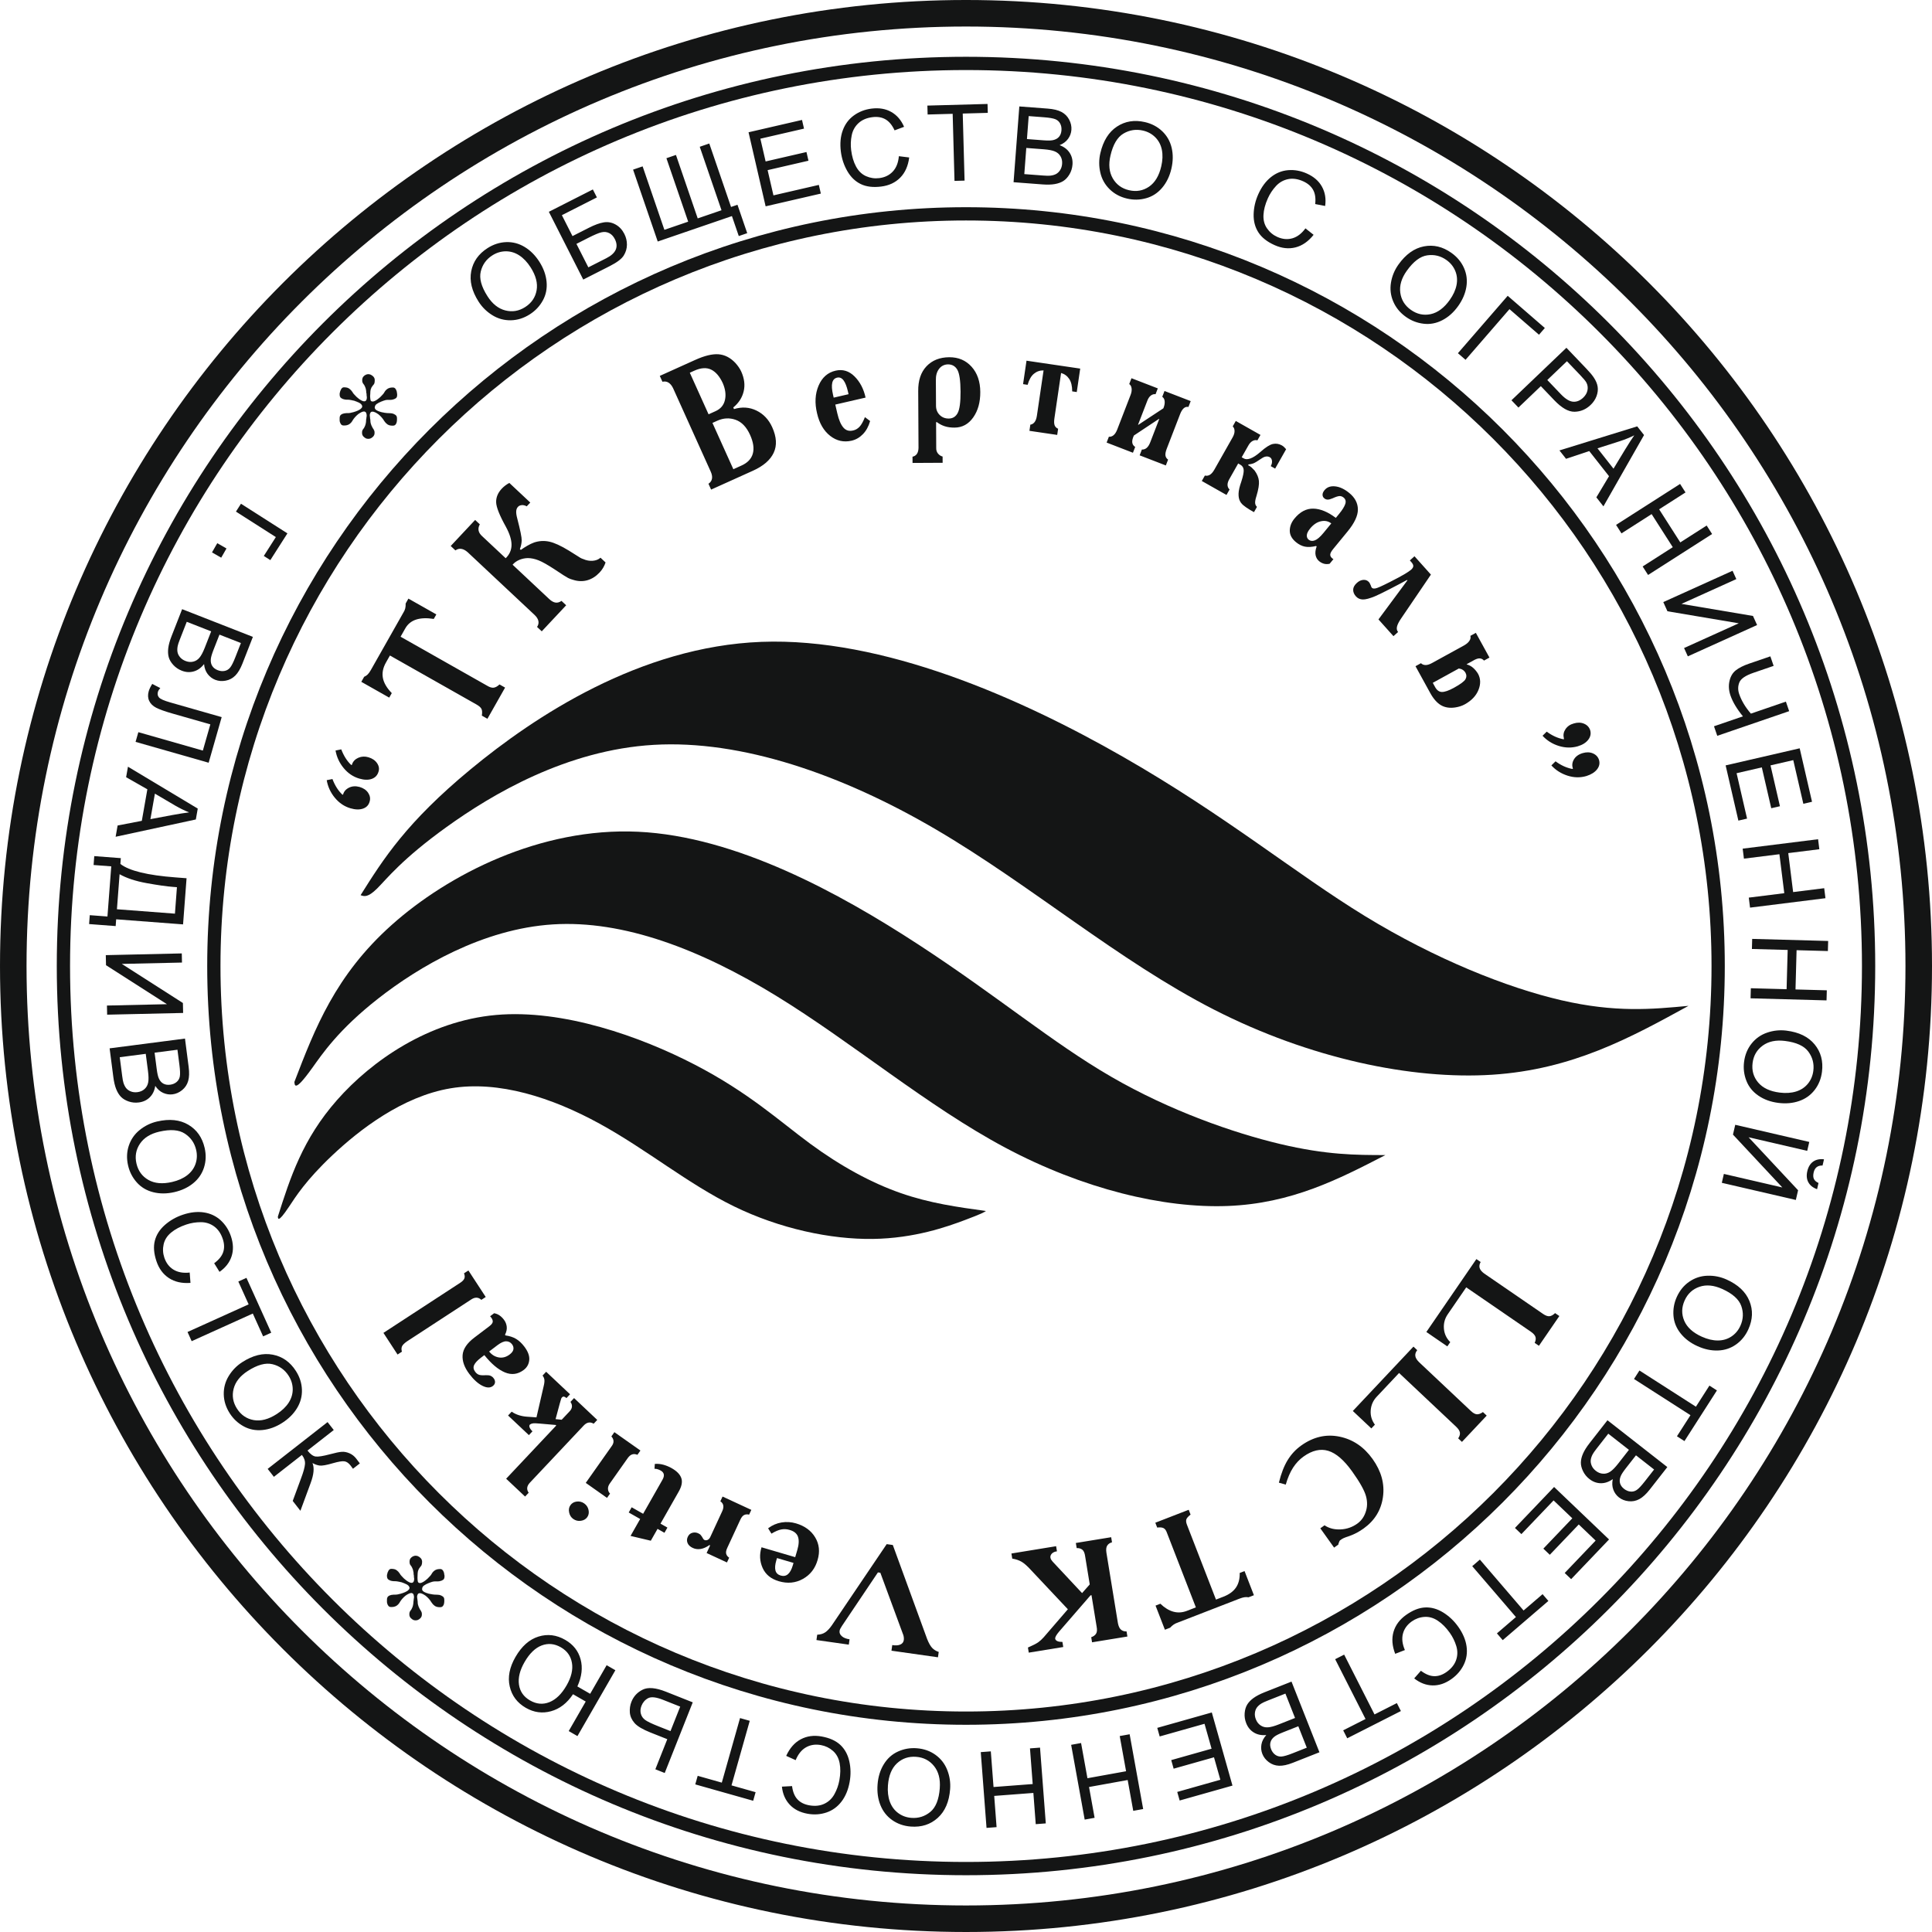
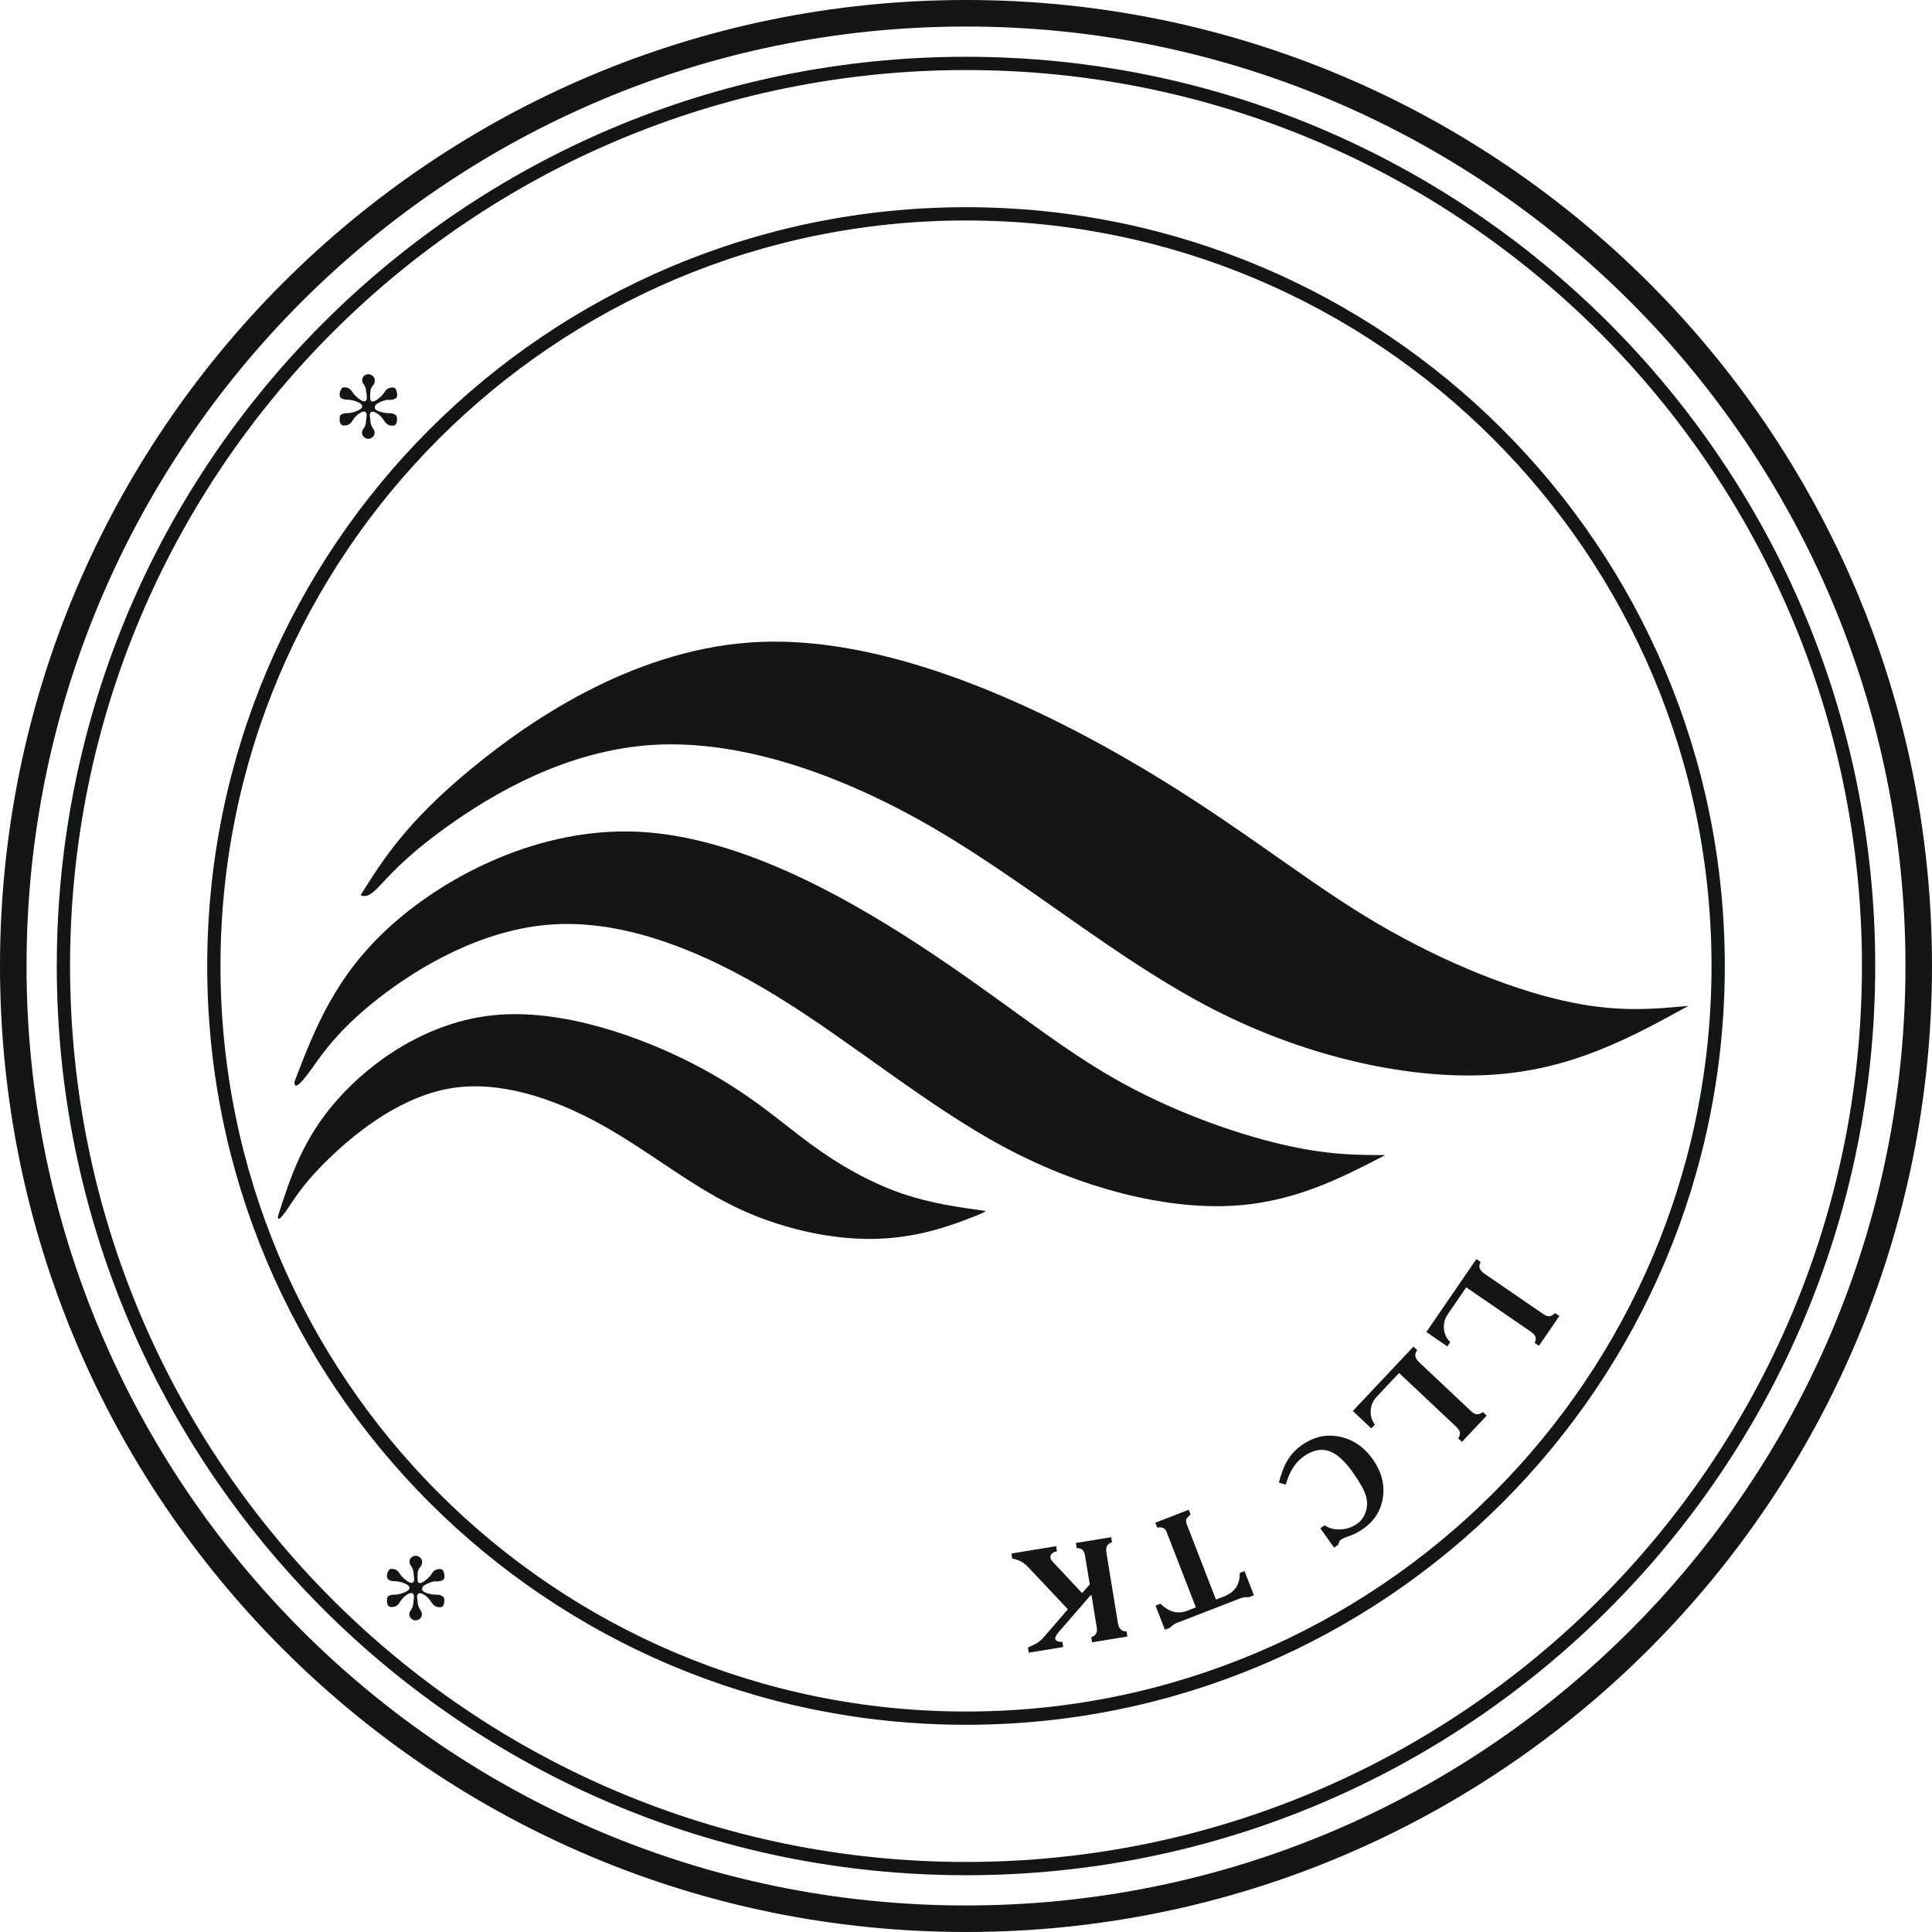
<svg xmlns="http://www.w3.org/2000/svg" xml:space="preserve" width="38.529mm" height="38.529mm" version="1.1" style="shape-rendering:geometricPrecision; text-rendering:geometricPrecision; image-rendering:optimizeQuality; fill-rule:evenodd; clip-rule:evenodd" viewBox="0 0 2952.19 2952.19">
  <defs>
    <style type="text/css"> .str2 {stroke:#141515;stroke-width:0.08;stroke-miterlimit:22.926} .str1 {stroke:#141515;stroke-width:20.27;stroke-miterlimit:22.926} .str0 {stroke:#141515;stroke-width:40.55;stroke-miterlimit:22.926} .fil0 {fill:none} .fil1 {fill:#141515} .fil2 {fill:#141515;fill-rule:nonzero} </style>
  </defs>
  <g id="Слой_x0020_1">
    <path class="fil0 str0" d="M1476.1 20.27c804.04,0 1455.82,651.79 1455.82,1455.82 0,804.04 -651.79,1455.82 -1455.82,1455.82 -804.04,0 -1455.82,-651.79 -1455.82,-1455.82 0,-804.04 651.79,-1455.82 1455.82,-1455.82z" />
    <path class="fil0 str1" d="M1476.1 96.9c761.72,0 1379.2,617.48 1379.2,1379.2 0,761.72 -617.48,1379.2 -1379.2,1379.2 -761.72,0 -1379.2,-617.48 -1379.2,-1379.2 0,-761.72 617.48,-1379.2 1379.2,-1379.2z" />
    <path class="fil0 str1" d="M1476.1 326.76c634.76,0 1149.33,514.57 1149.33,1149.33 0,634.76 -514.57,1149.33 -1149.33,1149.33 -634.76,0 -1149.33,-514.57 -1149.33,-1149.33 0,-634.76 514.57,-1149.33 1149.33,-1149.33z" />
    <path class="fil1" d="M550.99 1367.86c34.98,-55.55 69.94,-111.1 167.99,-192.21 98.05,-81.11 259.17,-187.77 444.51,-194.86 185.34,-7.08 394.91,85.4 552.37,175.56 157.47,90.15 262.83,177.99 370.22,243.67 107.4,65.68 216.85,109.22 299.52,128.37 82.68,19.13 138.59,13.87 194.51,8.6 -88.61,48.64 -177.2,97.29 -299.8,105.24 -122.6,7.94 -279.18,-24.8 -425.04,-99.37 -145.86,-74.56 -280.99,-190.96 -425.18,-275.44 -144.19,-84.49 -297.42,-137.08 -431.11,-129.25 -133.68,7.82 -247.79,76.08 -316.43,125.42 -68.65,49.34 -91.83,79.76 -106.18,93.98 -14.34,14.22 -19.86,12.25 -25.38,10.28z" />
    <g id="_1225890096">
      <path class="fil1" d="M449.86 1653.22c31.24,-81.42 62.48,-162.85 148.59,-239.81 86.12,-76.97 227.12,-149.48 376.61,-142.46 149.51,7.03 307.52,93.59 428.26,172.32 120.74,78.74 204.19,149.63 294.43,201.92 90.24,52.29 187.26,85.99 258.25,102.86 70.99,16.87 115.94,16.92 160.91,16.96 -71.73,37.02 -143.44,74.03 -241,77.79 -97.55,3.75 -220.94,-25.77 -340,-89.21 -119.06,-63.44 -233.8,-160.83 -349.86,-231.92 -116.07,-71.1 -233.45,-115.91 -341.07,-109.14 -107.61,6.77 -205.45,65.12 -266.74,113.03 -61.29,47.9 -86.05,85.36 -101.24,106.47 -15.19,21.12 -20.84,25.9 -23.78,26.71 -2.93,0.8 -3.15,-2.36 -3.36,-5.52z" />
      <path class="fil1" d="M424.58 1859.02c18.85,-59.2 37.7,-118.38 90.59,-178.3 52.89,-59.93 139.84,-120.57 242.56,-129.78 102.73,-9.2 221.24,33.03 303.92,75.9 82.69,42.87 129.55,86.38 176.37,120.82 46.81,34.43 93.56,59.8 138.3,75.43 44.75,15.62 87.49,21.49 130.22,27.37 -2.88,1.96 -5.75,3.92 -32.29,13.9 -26.53,9.97 -76.72,27.96 -140.72,28.79 -63.99,0.84 -141.77,-15.47 -212.09,-49.83 -70.32,-34.37 -133.18,-86.78 -205.4,-126.35 -72.21,-39.57 -153.77,-66.29 -227.48,-53.98 -73.72,12.3 -139.59,63.62 -180.41,102.06 -40.82,38.44 -56.59,63.99 -66.27,78.5 -9.69,14.5 -13.28,17.94 -15.15,18.69 -1.87,0.73 -2.01,-1.25 -2.15,-3.23z" />
    </g>
-     <path class="fil2" d="M731.32 460.94c-10.37,-16.21 -14.13,-31.71 -11.27,-46.48 2.86,-14.75 11.17,-26.52 24.97,-35.35 9.04,-5.78 18.56,-8.81 28.57,-9.16 10,-0.32 19.38,2.15 28.11,7.44 8.73,5.26 16.23,12.79 22.48,22.56 6.34,9.91 10.01,20.07 11,30.44 1,10.4 -0.88,19.94 -5.65,28.64 -4.78,8.73 -11.42,15.81 -19.91,21.24 -9.23,5.9 -18.88,8.92 -28.98,9.13 -10.08,0.19 -19.47,-2.34 -28.12,-7.65 -8.65,-5.29 -15.72,-12.23 -21.2,-20.81zm13.53 -8.33c7.52,11.77 16.63,19.01 27.28,21.73 10.66,2.71 20.77,1.02 30.33,-5.1 9.75,-6.24 15.55,-14.76 17.5,-25.63 1.92,-10.84 -1.14,-22.56 -9.19,-35.13 -5.08,-7.95 -10.87,-14.03 -17.33,-18.24 -6.48,-4.2 -13.36,-6.28 -20.61,-6.23 -7.28,0.06 -14.14,2.14 -20.57,6.26 -9.16,5.85 -15.03,14.04 -17.61,24.54 -2.59,10.5 0.8,23.09 10.2,37.79zm93.82 -128.97l67.24 -34.14 6.17 12.15 -53.51 27.16 16.22 31.96 24.73 -12.55c9.13,-4.64 16.83,-7.46 23.12,-8.44 6.28,-1 12.26,0.08 17.97,3.28 5.7,3.16 10.17,7.96 13.43,14.37 2.65,5.23 3.97,10.7 3.94,16.43 -0.02,5.74 -1.61,11.22 -4.78,16.44 -3.15,5.2 -10.3,10.65 -21.41,16.29l-40.56 20.6 -52.57 -103.55zm60.36 84.87l27.42 -13.92c7.39,-3.75 12.18,-8.05 14.36,-12.95 2.16,-4.89 1.73,-10.34 -1.32,-16.34 -2.18,-4.29 -5.05,-7.31 -8.63,-9.11 -3.57,-1.79 -7.49,-2.2 -11.72,-1.23 -4.27,0.98 -10.93,3.79 -20.02,8.41l-18.3 9.29 18.21 35.87zm68.36 -149.3l14.57 -5 33.25 96.97 36.36 -12.47 -33.25 -96.96 14.57 -5 33.25 96.97 36.36 -12.47 -33.25 -96.97 14.57 -5 33.25 96.97 9.82 -3.37 14.89 43.41 -12.89 4.42 -10.47 -30.53 -113.38 38.88 -37.67 -109.85zm202.53 56.07l-26.11 -113.16 81.7 -18.85 3.06 13.27 -66.69 15.39 8.02 34.77 62.42 -14.4 3.06 13.28 -62.42 14.4 8.9 38.56 69.37 -16.01 3.06 13.28 -84.39 19.47zm203.6 -76.61l15.77 1.95c-1.62,12.93 -6.18,23.16 -13.64,30.77 -7.47,7.6 -17.2,12.18 -29.19,13.67 -12.38,1.55 -22.79,0.28 -31.2,-3.81 -8.41,-4.08 -15.22,-10.66 -20.47,-19.72 -5.26,-9.1 -8.57,-19.12 -9.95,-30.12 -1.49,-11.99 -0.52,-22.73 2.95,-32.23 3.47,-9.51 9.14,-17.11 17.01,-22.8 7.87,-5.69 16.89,-9.17 27.02,-10.44 11.53,-1.44 21.58,0.28 30.15,5.17 8.6,4.89 15.09,12.44 19.51,22.67l-14.53 5.42c-3.7,-8.04 -8.35,-13.67 -13.9,-16.84 -5.55,-3.2 -12.18,-4.31 -19.87,-3.35 -8.83,1.1 -15.96,4.15 -21.36,9.13 -5.4,4.97 -8.87,11.22 -10.37,18.64 -1.52,7.47 -1.8,14.99 -0.85,22.59 1.23,9.78 3.72,18.17 7.47,25.1 3.75,6.97 8.87,11.87 15.32,14.73 6.46,2.87 13.17,3.85 20.17,2.98 8.53,-1.07 15.41,-4.43 20.7,-10.08 5.28,-5.67 8.37,-13.46 9.25,-23.44zm85 37.72l-2.8 -102.47 -38.27 1.05 -0.37 -13.62 91.92 -2.51 0.38 13.62 -38.27 1.05 2.8 102.47 -15.4 0.42zm90.25 2.05l8.8 -115.79 43.45 3.3c8.83,0.67 15.84,2.38 21.03,5.13 5.16,2.75 9.06,6.68 11.71,11.79 2.67,5.08 3.8,10.29 3.39,15.63 -0.38,4.93 -2.08,9.49 -5.08,13.65 -3,4.16 -7.31,7.39 -12.93,9.67 6.85,2.57 11.98,6.49 15.35,11.74 3.4,5.22 4.84,11.21 4.33,17.94 -0.41,5.45 -1.96,10.41 -4.6,14.89 -2.65,4.49 -5.75,7.85 -9.31,10.14 -3.56,2.25 -7.94,3.85 -13.1,4.75 -5.19,0.9 -11.47,1.08 -18.86,0.52l-44.17 -3.36zm20.47 -65.94l25.04 1.91c6.79,0.51 11.71,0.43 14.7,-0.25 4,-0.86 7.1,-2.57 9.26,-5.12 2.18,-2.55 3.43,-5.85 3.73,-9.91 0.29,-3.85 -0.37,-7.32 -2,-10.37 -1.61,-3.07 -4.1,-5.29 -7.44,-6.64 -3.34,-1.33 -9.17,-2.33 -17.48,-2.96l-23.16 -1.76 -2.67 35.1zm-4.07 53.53l28.84 2.19c4.96,0.38 8.44,0.45 10.5,0.23 3.55,-0.35 6.6,-1.18 9.08,-2.48 2.48,-1.3 4.59,-3.31 6.34,-6.02 1.75,-2.71 2.76,-5.92 3.04,-9.61 0.33,-4.34 -0.49,-8.18 -2.48,-11.55 -1.97,-3.38 -4.87,-5.85 -8.71,-7.44 -3.8,-1.59 -9.42,-2.67 -16.77,-3.23l-26.79 -2.04 -3.03 39.94zm116.23 -32.04c4.34,-18.75 12.8,-32.27 25.35,-40.55 12.54,-8.27 26.77,-10.56 42.73,-6.87 10.46,2.42 19.28,7.11 26.53,14.03 7.23,6.91 12.01,15.35 14.34,25.29 2.34,9.92 2.21,20.54 -0.41,31.84 -2.65,11.46 -7.35,21.19 -14.07,29.15 -6.74,7.98 -14.88,13.31 -24.43,15.98 -9.59,2.7 -19.29,2.89 -29.11,0.61 -10.67,-2.47 -19.58,-7.26 -26.79,-14.34 -7.19,-7.07 -11.95,-15.55 -14.2,-25.45 -2.27,-9.88 -2.25,-19.78 0.05,-29.71zm15.42 3.85c-3.15,13.61 -1.96,25.18 3.54,34.69 5.51,9.52 13.79,15.57 24.86,18.13 11.27,2.61 21.42,0.8 30.56,-5.41 9.09,-6.21 15.32,-16.59 18.69,-31.13 2.13,-9.19 2.44,-17.58 0.92,-25.15 -1.53,-7.56 -4.85,-13.94 -9.96,-19.09 -5.13,-5.16 -11.41,-8.61 -18.86,-10.34 -10.58,-2.45 -20.54,-0.93 -29.86,4.57 -9.32,5.49 -15.95,16.73 -19.88,33.71zm297.96 111.11l12.47 9.86c-8.11,10.2 -17.31,16.58 -27.65,19.21 -10.33,2.61 -21.02,1.46 -32.04,-3.49 -11.39,-5.11 -19.62,-11.59 -24.69,-19.46 -5.06,-7.85 -7.47,-17.02 -7.25,-27.48 0.24,-10.5 2.61,-20.79 7.15,-30.9 4.94,-11.03 11.36,-19.7 19.26,-26.02 7.92,-6.31 16.7,-9.87 26.39,-10.65 9.69,-0.77 19.19,0.94 28.51,5.13 10.6,4.76 18.31,11.45 23.08,20.08 4.8,8.64 6.44,18.47 4.89,29.51l-15.22 -2.92c1.01,-8.8 -0.04,-16.01 -3.13,-21.61 -3.08,-5.62 -8.17,-10.01 -15.24,-13.19 -8.11,-3.64 -15.79,-4.74 -22.99,-3.29 -7.2,1.44 -13.4,4.97 -18.54,10.54 -5.18,5.59 -9.32,11.88 -12.46,18.86 -4.04,9 -6.27,17.45 -6.66,25.33 -0.41,7.91 1.41,14.74 5.44,20.55 4.03,5.81 9.26,10.14 15.69,13.03 7.85,3.52 15.47,4.22 22.92,2.14 7.46,-2.1 14.15,-7.15 20.08,-15.22zm142.09 55.36c11.16,-15.68 24.14,-24.96 38.89,-27.83 14.75,-2.87 28.78,0.44 42.12,9.95 8.75,6.23 15.11,13.92 19.18,23.08 4.05,9.15 5.26,18.77 3.62,28.86 -1.62,10.06 -5.79,19.83 -12.52,29.28 -6.83,9.59 -14.87,16.79 -24.12,21.58 -9.27,4.81 -18.83,6.64 -28.68,5.46 -9.89,-1.16 -18.93,-4.68 -27.14,-10.53 -8.93,-6.35 -15.34,-14.18 -19.3,-23.47 -3.95,-9.28 -5.11,-18.93 -3.43,-28.93 1.67,-10 5.47,-19.15 11.38,-27.45zm12.79 9.44c-8.11,11.38 -11.42,22.52 -9.96,33.42 1.47,10.9 6.82,19.65 16.07,26.23 9.42,6.71 19.51,8.91 30.31,6.65 10.77,-2.28 20.5,-9.49 29.15,-21.65 5.47,-7.69 8.96,-15.32 10.44,-22.89 1.47,-7.58 0.84,-14.74 -1.93,-21.45 -2.77,-6.73 -7.26,-12.31 -13.49,-16.74 -8.85,-6.31 -18.63,-8.69 -29.35,-7.16 -10.71,1.52 -21.12,9.39 -31.23,23.59zm154.18 38.25l56.74 49.2 -8.93 10.29 -45.09 -39.1 -67.15 77.44 -11.65 -10.1 76.08 -87.73zm5.75 159.65l83.97 -80.22 30.28 31.71c5.33,5.56 9.12,10.1 11.41,13.55 3.26,4.78 5.26,9.49 6.01,14.11 0.74,4.64 0.18,9.47 -1.65,14.47 -1.84,5.01 -4.85,9.49 -9.01,13.46 -7.11,6.8 -15.32,10.3 -24.6,10.45 -9.27,0.19 -19.6,-5.69 -30.96,-17.57l-20.57 -21.54 -34.24 32.72 -10.64 -11.14zm54.74 -30.99l20.73 21.69c6.87,7.19 13.06,11 18.63,11.48 5.55,0.45 10.74,-1.63 15.61,-6.28 3.5,-3.35 5.67,-7.1 6.47,-11.27 0.8,-4.17 0.23,-8.1 -1.73,-11.75 -1.3,-2.34 -4.36,-6.05 -9.16,-11.07l-20.52 -21.48 -30.02 28.69zm18.58 107.62l118.82 -36.77 10.45 13.28 -62.06 108.95 -10.81 -13.75 19.35 -32.32 -30.23 -38.43 -35.45 11.86 -10.08 -12.82zm58.14 -3.21l24.46 31.1 17.82 -29.42c5.44,-8.91 10.08,-16.08 13.91,-21.53 -6.93,3.43 -14.09,6.34 -21.53,8.78l-34.66 11.07zm28.37 116.99l97.83 -62.57 8.3 12.98 -40.31 25.78 32.33 50.56 40.31 -25.78 8.3 12.98 -97.83 62.57 -8.31 -12.99 46.05 -29.45 -32.33 -50.56 -46.04 29.45 -8.3 -12.97zm178 70.1l5.75 12.72 -83.79 37.89 109.26 18.44 6.28 13.87 -105.82 47.85 -5.75 -12.71 83.57 -37.79 -108.98 -18.39 -6.34 -14.02 105.82 -47.85zm-23.36 252.2l-5 -14.57 44.23 -15.17c-9.31,-11.38 -15.65,-21.98 -19.01,-31.77 -2.63,-7.65 -3.15,-15.01 -1.56,-22.07 1.54,-7.07 4.75,-12.54 9.58,-16.4 4.82,-3.85 11.66,-7.31 20.56,-10.36l32.33 -11.09 5 14.57 -30.97 10.62c-11.98,4.11 -19.14,9 -21.42,14.67 -2.27,5.66 -2.35,11.58 -0.25,17.72 3.52,10.25 9.49,20.24 17.9,29.95l53.47 -18.34 5 14.57 -109.85 37.67zm12.79 45.2l113.16 -26.11 18.85 81.7 -13.27 3.06 -15.39 -66.69 -34.77 8.02 14.4 62.42 -13.28 3.06 -14.4 -62.42 -38.56 8.9 16.01 69.37 -13.28 3.06 -19.47 -84.39zm26.04 127.22l115.23 -14.4 1.91 15.28 -47.48 5.93 7.44 59.55 47.48 -5.93 1.91 15.29 -115.23 14.4 -1.91 -15.29 54.23 -6.78 -7.44 -59.54 -54.23 6.77 -1.91 -15.28zm14.54 137.9l116.09 3.17 -0.42 15.4 -47.84 -1.31 -1.64 59.99 47.84 1.31 -0.42 15.4 -116.09 -3.17 0.42 -15.4 54.64 1.49 1.64 -59.99 -54.64 -1.49 0.42 -15.4zm52.47 140.21c19.1,2.38 33.42,9.4 42.95,21.03 9.52,11.62 13.26,25.54 11.23,41.8 -1.33,10.65 -5.08,19.91 -11.22,27.83 -6.14,7.9 -14.03,13.53 -23.68,16.87 -9.62,3.35 -20.21,4.31 -31.71,2.87 -11.67,-1.46 -21.83,-5.13 -30.44,-11 -8.64,-5.88 -14.77,-13.42 -18.42,-22.65 -3.67,-9.26 -4.86,-18.88 -3.61,-28.89 1.36,-10.87 5.2,-20.23 11.5,-28.13 6.3,-7.88 14.24,-13.48 23.85,-16.73 9.59,-3.28 19.44,-4.28 29.55,-3.01zm-2.25 15.73c-13.86,-1.73 -25.24,0.64 -34.14,7.1 -8.9,6.46 -14.06,15.32 -15.47,26.59 -1.43,11.49 1.41,21.4 8.53,29.84 7.12,8.41 18.08,13.54 32.89,15.39 9.36,1.17 17.74,0.61 25.11,-1.68 7.36,-2.3 13.36,-6.26 17.96,-11.87 4.6,-5.64 7.39,-12.24 8.34,-19.83 1.35,-10.78 -1.2,-20.53 -7.63,-29.22 -6.42,-8.7 -18.27,-14.14 -35.58,-16.31zm37.02 154.34l-3.15 13.59 -89.59 -20.75 75.64 80.97 -3.43 14.83 -113.13 -26.2 3.14 -13.59 89.36 20.69 -75.44 -80.76 3.47 -14.99 113.13 26.2zm14.11 62.7l-2.19 9.49c-6.33,-2.27 -10.78,-5.8 -13.34,-10.56 -2.59,-4.76 -3.11,-10.4 -1.59,-16.96 1.52,-6.58 4.48,-11.44 8.84,-14.57 4.38,-3.13 9.94,-4.33 16.67,-3.58l-2.2 9.49c-3.72,-0.11 -6.7,0.71 -8.94,2.44 -2.25,1.72 -3.8,4.41 -4.64,8.03 -0.97,4.19 -0.86,7.54 0.36,10.07 1.2,2.53 3.55,4.6 7.03,6.15zm-140.43 147.53c17.55,7.9 29.16,18.83 34.84,32.75 5.68,13.91 5.16,28.31 -1.58,43.25 -4.41,9.79 -10.72,17.53 -18.91,23.3 -8.19,5.74 -17.39,8.8 -27.61,9.14 -10.18,0.36 -20.57,-1.83 -31.15,-6.6 -10.72,-4.83 -19.35,-11.32 -25.85,-19.47 -6.52,-8.16 -10.17,-17.18 -10.93,-27.07 -0.78,-9.93 0.91,-19.48 5.06,-28.67 4.5,-9.98 10.93,-17.79 19.27,-23.48 8.34,-5.68 17.58,-8.69 27.73,-8.97 10.12,-0.31 19.84,1.64 29.13,5.83zm-6.78 14.37c-12.73,-5.74 -24.31,-6.83 -34.72,-3.28 -10.41,3.56 -17.95,10.5 -22.62,20.86 -4.75,10.54 -4.95,20.86 -0.64,31.02 4.33,10.12 13.29,18.26 26.9,24.39 8.6,3.88 16.77,5.81 24.49,5.78 7.72,-0.02 14.62,-2.05 20.66,-6.05 6.06,-4.02 10.67,-9.52 13.81,-16.49 4.47,-9.9 4.9,-19.97 1.32,-30.17 -3.58,-10.21 -13.3,-18.9 -29.2,-26.06zm-126.43 124.63l86.3 55.32 20.65 -32.23 11.47 7.36 -49.63 77.42 -11.47 -7.35 20.66 -32.23 -86.29 -55.32 8.31 -12.97zm-48.85 76.03l91.48 71.54 -26.85 34.33c-5.46,6.98 -10.76,11.86 -15.92,14.65 -5.16,2.77 -10.59,3.83 -16.3,3.2 -5.72,-0.59 -10.68,-2.54 -14.9,-5.84 -3.9,-3.04 -6.74,-7 -8.55,-11.8 -1.79,-4.8 -2.09,-10.18 -0.87,-16.12 -5.95,4.27 -12.05,6.36 -18.27,6.26 -6.23,-0.07 -12.01,-2.19 -17.34,-6.35 -4.31,-3.36 -7.57,-7.4 -9.84,-12.09 -2.26,-4.69 -3.35,-9.13 -3.27,-13.36 0.11,-4.21 1.2,-8.74 3.32,-13.54 2.12,-4.82 5.46,-10.14 10.02,-15.98l27.29 -34.9zm43.53 53.6l-15.47 19.78c-4.2,5.36 -6.85,9.5 -7.96,12.37 -1.5,3.8 -1.79,7.33 -0.87,10.54 0.91,3.23 2.96,6.09 6.18,8.6 3.04,2.38 6.29,3.75 9.74,4.08 3.45,0.37 6.68,-0.47 9.65,-2.51 2.97,-2.04 7.03,-6.34 12.16,-12.91l14.3 -18.28 -27.72 -21.69zm-42.29 -33.07l-17.82 22.79c-3.06,3.92 -5.06,6.78 -6.01,8.61 -1.67,3.15 -2.67,6.14 -2.97,8.93 -0.29,2.79 0.21,5.65 1.5,8.61 1.28,2.96 3.39,5.57 6.31,7.85 3.43,2.68 7.07,4.13 10.99,4.34 3.9,0.24 7.57,-0.81 11.02,-3.12 3.44,-2.28 7.44,-6.36 11.99,-12.17l16.55 -21.17 -31.55 -24.68zm-82.81 81.41l83.98 80.21 -57.92 60.64 -9.85 -9.41 47.28 -49.5 -25.8 -24.64 -44.25 46.33 -9.85 -9.41 44.25 -46.33 -28.62 -27.34 -49.18 51.49 -9.85 -9.41 59.82 -62.63zm-113.39 110.98l66.78 77.77 29.03 -24.93 8.88 10.34 -69.77 59.91 -8.87 -10.34 29.04 -24.94 -66.78 -77.77 11.69 -10.04zm-114.59 138.23l-14.82 5.75c-4.68,-12.15 -5.52,-23.32 -2.56,-33.56 2.97,-10.24 9.38,-18.87 19.22,-25.87 10.18,-7.23 19.94,-11.05 29.29,-11.43 9.33,-0.39 18.46,2.18 27.38,7.68 8.93,5.52 16.6,12.77 23.02,21.81 7,9.85 11.23,19.77 12.68,29.78 1.44,10.02 0.05,19.4 -4.18,28.14 -4.24,8.74 -10.54,16.08 -18.86,21.99 -9.47,6.74 -19.14,9.98 -29,9.73 -9.88,-0.23 -19.18,-3.81 -27.92,-10.73l10.23 -11.65c7.07,5.33 13.83,8.08 20.22,8.25 6.41,0.19 12.77,-1.98 19.09,-6.47 7.25,-5.15 12.08,-11.22 14.48,-18.15 2.41,-6.94 2.5,-14.08 0.3,-21.33 -2.2,-7.29 -5.52,-14.06 -9.95,-20.3 -5.71,-8.04 -11.88,-14.24 -18.47,-18.57 -6.61,-4.36 -13.43,-6.25 -20.47,-5.72 -7.05,0.53 -13.43,2.85 -19.19,6.93 -7,4.98 -11.47,11.2 -13.45,18.68 -1.97,7.49 -1,15.82 2.96,25.02zm-92.8 6.97l46.4 91.4 34.13 -17.32 6.17 12.15 -82 41.63 -6.17 -12.15 34.14 -17.32 -46.4 -91.4 13.74 -6.97zm-80.45 41.22l42.69 108 -40.53 16.01c-8.24,3.26 -15.29,4.79 -21.15,4.58 -5.85,-0.22 -11.07,-2.05 -15.68,-5.49 -4.63,-3.4 -7.92,-7.59 -9.88,-12.57 -1.82,-4.6 -2.28,-9.45 -1.4,-14.5 0.88,-5.05 3.35,-9.84 7.41,-14.34 -7.29,0.67 -13.61,-0.61 -18.93,-3.85 -5.34,-3.21 -9.26,-7.97 -11.74,-14.25 -2.01,-5.08 -2.79,-10.21 -2.37,-15.41 0.42,-5.19 1.74,-9.57 3.95,-13.18 2.21,-3.58 5.46,-6.93 9.71,-10 4.28,-3.09 9.85,-5.98 16.73,-8.71l41.2 -16.28zm10.41 68.26l-23.35 9.23c-6.34,2.51 -10.72,4.73 -13.13,6.64 -3.23,2.52 -5.25,5.42 -6.08,8.65 -0.85,3.24 -0.53,6.75 0.97,10.55 1.42,3.59 3.52,6.42 6.33,8.45 2.79,2.06 6.01,2.98 9.59,2.72 3.59,-0.25 9.27,-1.92 17.02,-4.98l21.58 -8.53 -12.93 -32.74zm-19.73 -49.92l-26.9 10.63c-4.63,1.83 -7.8,3.29 -9.55,4.38 -3.03,1.87 -5.41,3.95 -7.08,6.21 -1.66,2.25 -2.68,4.98 -3.06,8.19 -0.39,3.2 0.11,6.52 1.46,9.96 1.6,4.05 4.01,7.14 7.28,9.3 3.25,2.18 6.93,3.13 11.08,2.89 4.12,-0.23 9.64,-1.72 16.5,-4.43l24.99 -9.88 -14.72 -37.25zm-112.46 28.82l31.58 111.75 -80.7 22.8 -3.7 -13.11 65.86 -18.61 -9.7 -34.33 -61.65 17.42 -3.7 -13.11 61.65 -17.42 -10.77 -38.09 -68.52 19.36 -3.7 -13.11 83.34 -23.55zm-125.55 33.31l20.67 114.27 -15.16 2.74 -8.51 -47.08 -59.05 10.67 8.51 47.08 -15.16 2.74 -20.67 -114.27 15.16 -2.74 9.72 53.78 59.05 -10.67 -9.72 -53.78 15.16 -2.74zm-136.93 20.42l8.8 115.79 -15.36 1.17 -3.62 -47.71 -59.84 4.55 3.63 47.71 -15.36 1.16 -8.81 -115.79 15.36 -1.16 4.15 54.49 59.84 -4.55 -4.15 -54.49 15.36 -1.17zm-137.38 63.47c-1.46,19.19 -7.77,33.83 -18.93,43.91 -11.15,10.07 -24.87,14.48 -41.21,13.24 -10.7,-0.81 -20.13,-4.11 -28.34,-9.85 -8.18,-5.75 -14.19,-13.36 -18,-22.84 -3.81,-9.46 -5.28,-19.98 -4.4,-31.54 0.89,-11.73 4.06,-22.06 9.51,-30.94 5.45,-8.91 12.69,-15.41 21.73,-19.49 9.07,-4.11 18.63,-5.77 28.68,-5 10.92,0.83 20.45,4.21 28.65,10.12 8.17,5.91 14.15,13.57 17.88,23.02 3.73,9.42 5.2,19.22 4.43,29.38zm-15.82 -1.48c1.06,-13.93 -1.85,-25.19 -8.73,-33.77 -6.89,-8.57 -15.98,-13.3 -27.31,-14.16 -11.54,-0.88 -21.3,2.44 -29.39,9.96 -8.05,7.52 -12.64,18.71 -13.77,33.6 -0.72,9.4 0.25,17.75 2.89,24.99 2.66,7.25 6.9,13.05 12.73,17.36 5.85,4.33 12.58,6.79 20.21,7.37 10.83,0.83 20.44,-2.18 28.83,-9.03 8.38,-6.84 13.24,-18.94 14.56,-36.33zm-220.2 -42.82l-14.47 -6.57c5.41,-11.85 12.81,-20.26 22.21,-25.29 9.4,-5.03 20.05,-6.48 31.94,-4.34 12.28,2.22 21.83,6.54 28.63,12.95 6.81,6.41 11.35,14.73 13.65,24.94 2.3,10.25 2.47,20.8 0.5,31.71 -2.15,11.89 -6.28,21.85 -12.43,29.89 -6.16,8.03 -13.84,13.6 -23.05,16.68 -9.22,3.09 -18.86,3.71 -28.91,1.89 -11.44,-2.07 -20.52,-6.71 -27.23,-13.95 -6.74,-7.23 -10.69,-16.37 -11.85,-27.46l15.49 -0.83c1.13,8.78 3.88,15.54 8.23,20.22 4.34,4.72 10.34,7.75 17.97,9.13 8.75,1.59 16.47,0.81 23.11,-2.33 6.64,-3.13 11.82,-8.05 15.45,-14.7 3.69,-6.67 6.2,-13.77 7.56,-21.3 1.75,-9.71 1.88,-18.45 0.37,-26.19 -1.51,-7.77 -4.92,-13.98 -10.23,-18.64 -5.31,-4.67 -11.42,-7.61 -18.37,-8.87 -8.46,-1.52 -16.03,-0.37 -22.76,3.44 -6.74,3.84 -12.01,10.35 -15.83,19.61zm-70.16 -60.13l-27.88 98.64 36.83 10.41 -3.71 13.11 -88.49 -25.01 3.7 -13.11 36.84 10.41 27.87 -98.64 14.83 4.18zm-129.94 79.73l-14.31 -5.69 18.24 -45.98 -25.7 -10.19c-12.01,-4.77 -20.14,-9.62 -24.44,-14.57 -4.27,-4.94 -6.62,-10.3 -7.08,-16.04 -0.42,-5.75 0.38,-11.19 2.4,-16.29 3.31,-8.37 9.07,-14.58 17.26,-18.6 8.18,-4.05 20,-3 35.51,3.15l40.95 16.25 -42.82 107.95zm23.66 -101.41l-26.08 -10.35c-10.58,-4.2 -18.21,-5.05 -22.92,-2.57 -4.67,2.47 -8.08,6.38 -10.19,11.68 -1.7,4.3 -2,8.43 -0.86,12.37 1.11,3.93 3.46,7.13 6.97,9.54 3.52,2.41 9.9,5.47 19.15,9.14l19.1 7.58 14.83 -37.38zm-157.01 45.02l-13.34 -7.69 25.98 -45.12 -19.39 -11.17c-9.16,13.68 -20.38,22.38 -33.67,26 -13.27,3.65 -26.11,1.9 -38.53,-5.25 -13.06,-7.53 -21.26,-18.39 -24.52,-32.6 -3.28,-14.18 -0.38,-29.19 8.74,-45.03 9.48,-16.44 21.18,-26.86 35.12,-31.19 13.93,-4.35 27.59,-2.67 40.99,5.05 12.15,7 19.95,16.86 23.42,29.56 3.48,12.7 1.87,26.56 -4.91,41.56l19.54 11.26 25.18 -43.71 13.35 7.69 -57.96 100.63zm-16.7 -77.25c7.33,-12.72 10.09,-24.29 8.28,-34.66 -1.78,-10.38 -7.42,-18.31 -16.9,-23.77 -9.7,-5.59 -19.48,-6.54 -29.32,-2.82 -9.84,3.71 -18.57,12.15 -26.2,25.39 -7.22,12.53 -10.04,24.04 -8.51,34.53 1.55,10.47 7.18,18.51 16.9,24.11 9.88,5.69 19.78,6.53 29.72,2.55 9.92,-4.02 18.6,-12.46 26.02,-25.35z" />
-     <path class="fil2" d="M439.18 815.01l-26.09 40.88 -9.98 -6.37 18.4 -28.84 -60.97 -38.92 7.68 -12.03 70.96 45.28zm-107.17 15.01l14.08 8.07 -8.08 14.07 -14.07 -8.07 8.07 -14.07zm-53.7 100.82l108.13 42.33 -15.88 40.58c-3.23,8.25 -6.91,14.45 -11.06,18.6 -4.14,4.13 -9.04,6.7 -14.7,7.74 -5.65,1.07 -10.96,0.62 -15.95,-1.33 -4.6,-1.8 -8.46,-4.77 -11.56,-8.86 -3.1,-4.08 -4.93,-9.15 -5.46,-15.19 -4.47,5.79 -9.72,9.55 -15.72,11.23 -5.99,1.72 -12.14,1.35 -18.43,-1.12 -5.09,-1.99 -9.37,-4.92 -12.89,-8.77 -3.52,-3.85 -5.82,-7.79 -6.96,-11.87 -1.1,-4.06 -1.35,-8.71 -0.7,-13.91 0.66,-5.23 2.33,-11.29 5.03,-18.18l16.15 -41.25zm57.05 38.89l-9.16 23.38c-2.48,6.34 -3.84,11.07 -4.08,14.14 -0.35,4.08 0.38,7.53 2.18,10.35 1.79,2.83 4.58,4.99 8.38,6.47 3.59,1.41 7.1,1.8 10.5,1.13 3.41,-0.64 6.27,-2.37 8.52,-5.17 2.26,-2.8 4.92,-8.09 7.95,-15.85l8.47 -21.62 -32.78 -12.83zm-49.99 -19.58l-10.54 26.94c-1.82,4.63 -2.9,7.95 -3.29,9.97 -0.7,3.49 -0.8,6.65 -0.29,9.41 0.52,2.76 1.82,5.36 3.91,7.82 2.08,2.47 4.85,4.37 8.3,5.72 4.05,1.59 7.95,1.94 11.76,1.01 3.81,-0.89 7.02,-2.94 9.66,-6.15 2.64,-3.17 5.31,-8.22 8.01,-15.09l9.79 -25.02 -37.3 -14.61zm53.37 145.64l-19.91 69.7 -111.67 -31.88 4.24 -14.82 98.56 28.14 11.45 -40.07 -57.53 -16.43c-11.69,-3.33 -20.09,-6.33 -25.21,-8.97 -5.15,-2.65 -8.7,-6.16 -10.73,-10.54 -2.02,-4.37 -2.25,-9.27 -0.7,-14.65 0.93,-3.27 2.74,-7.01 5.39,-11.19l12.34 6.39c-1.94,2.06 -3.16,3.97 -3.65,5.68 -0.95,3.33 -0.41,6.21 1.62,8.59 2.05,2.38 7.73,4.91 17.09,7.58l78.71 22.48zm-143.21 75.76l106.65 64 -2.93 16.64 -122.56 26.43 3.03 -17.22 36.99 -7.13 8.47 -48.16 -32.47 -18.5 2.83 -16.06zm41.17 41.18l-6.86 38.97 33.81 -6.34c10.27,-1.9 18.71,-3.21 25.32,-4 -7.18,-2.88 -14.14,-6.27 -20.9,-10.18l-31.37 -18.44zm48.38 129.25l-5.35 70.52 -102.21 -7.76 -0.78 10.35 -40.59 -3.08 1.03 -13.59 27.01 2.05 5.82 -76.65 -27 -2.05 1.03 -13.58 40.59 3.08 -0.67 8.89c13.36,10.45 41.44,17.3 84.21,20.54l16.93 1.29zm-17.77 54.12l3.06 -40.43 -5.93 -0.45c-9.87,-0.74 -23.3,-2.67 -40.28,-5.74 -16.99,-3.05 -30.79,-7.62 -41.42,-13.64l-4.06 53.54 88.63 6.73zm10.46 60.78l0.31 13.95 -91.94 2.08 93.34 59.72 0.34 15.21 -116.1 2.64 -0.31 -13.95 91.69 -2.08 -93.1 -59.57 -0.34 -15.38 116.1 -2.64zm-110.27 145.04l115.16 -14.93 5.6 43.21c1.14,8.79 0.9,15.99 -0.74,21.62 -1.65,5.62 -4.7,10.23 -9.16,13.86 -4.44,3.65 -9.31,5.82 -14.62,6.51 -4.9,0.64 -9.71,-0.11 -14.4,-2.19 -4.69,-2.09 -8.73,-5.65 -12.1,-10.7 -1.13,7.23 -3.92,13.04 -8.37,17.41 -4.42,4.39 -9.99,7.03 -16.7,7.89 -5.42,0.7 -10.58,0.2 -15.51,-1.48 -4.93,-1.68 -8.86,-4.03 -11.82,-7.06 -2.93,-3.03 -5.38,-6.99 -7.32,-11.86 -1.95,-4.9 -3.39,-11.01 -4.34,-18.36l-5.69 -43.94zm68.72 6.63l3.23 24.9c0.87,6.76 1.95,11.55 3.23,14.35 1.65,3.75 3.96,6.42 6.9,8.02 2.93,1.62 6.41,2.17 10.47,1.65 3.83,-0.5 7.1,-1.85 9.75,-4.07 2.68,-2.21 4.35,-5.1 4.99,-8.64 0.63,-3.55 0.41,-9.46 -0.66,-17.72l-2.99 -23.02 -34.91 4.52zm-53.24 6.9l3.72 28.69c0.64,4.93 1.27,8.36 1.91,10.33 1.07,3.4 2.5,6.21 4.28,8.38 1.79,2.17 4.18,3.82 7.19,4.98 3,1.16 6.35,1.49 10.02,1.02 4.31,-0.56 7.9,-2.14 10.8,-4.78 2.9,-2.61 4.74,-5.96 5.52,-10.04 0.79,-4.05 0.7,-9.76 -0.25,-17.08l-3.46 -26.65 -39.73 5.15zm57.22 98.21c18.75,-4.33 34.61,-2.67 47.56,4.97 12.93,7.64 21.24,19.42 24.93,35.38 2.41,10.46 2.07,20.44 -0.96,29.99 -3.05,9.53 -8.52,17.53 -16.44,23.99 -7.89,6.45 -17.49,11 -28.79,13.61 -11.46,2.64 -22.26,2.7 -32.37,0.15 -10.13,-2.54 -18.49,-7.52 -25.09,-14.93 -6.63,-7.44 -11.06,-16.06 -13.32,-25.89 -2.47,-10.67 -2.08,-20.77 1.12,-30.36 3.2,-9.56 8.73,-17.55 16.64,-23.92 7.88,-6.37 16.79,-10.7 26.72,-13zm3.3 15.55c-13.61,3.14 -23.48,9.28 -29.62,18.4 -6.13,9.13 -7.93,19.22 -5.38,30.29 2.61,11.27 8.69,19.61 18.27,25.09 9.57,5.44 21.63,6.48 36.17,3.13 9.19,-2.12 16.87,-5.53 22.99,-10.21 6.13,-4.7 10.41,-10.47 12.79,-17.32 2.38,-6.87 2.73,-14.03 1.01,-21.48 -2.44,-10.58 -8.19,-18.86 -17.22,-24.82 -9.03,-5.96 -22.02,-6.99 -39.02,-3.06zm46.35 215.27l1.2 15.85c-12.99,0.95 -23.92,-1.49 -32.86,-7.31 -8.93,-5.82 -15.32,-14.47 -19.16,-25.92 -3.95,-11.84 -4.77,-22.29 -2.41,-31.34 2.34,-9.05 7.45,-17.03 15.3,-23.96 7.88,-6.94 17.05,-12.18 27.56,-15.69 11.46,-3.83 22.18,-5 32.19,-3.46 10.01,1.53 18.57,5.59 25.71,12.18 7.13,6.6 12.32,14.76 15.56,24.44 3.69,11.03 3.98,21.22 0.87,30.58 -3.1,9.39 -9.22,17.25 -18.38,23.59l-8.17 -13.17c7.15,-5.22 11.75,-10.88 13.77,-16.95 2.05,-6.07 1.82,-12.78 -0.64,-20.14 -2.82,-8.44 -7.21,-14.83 -13.16,-19.15 -5.94,-4.31 -12.74,-6.48 -20.32,-6.48 -7.62,-0.02 -15.06,1.19 -22.31,3.62 -9.35,3.13 -17.08,7.22 -23.14,12.27 -6.09,5.06 -9.88,11.03 -11.42,17.93 -1.54,6.9 -1.18,13.68 1.06,20.37 2.73,8.15 7.38,14.24 13.96,18.31 6.6,4.06 14.85,5.56 24.79,4.45zm-3.31 90.86l93.4 -42.22 -15.76 -34.88 12.41 -5.61 37.88 83.79 -12.41 5.62 -15.77 -34.89 -93.41 42.23 -6.34 -14.04zm83.72 46.03c16.19,-10.41 31.68,-14.21 46.45,-11.39 14.76,2.82 26.55,11.1 35.41,24.89 5.8,9.03 8.86,18.53 9.23,28.55 0.34,10 -2.1,19.38 -7.37,28.13 -5.25,8.74 -12.74,16.26 -22.5,22.53 -9.89,6.36 -20.04,10.06 -30.41,11.07 -10.4,1.03 -19.94,-0.83 -28.66,-5.58 -8.75,-4.76 -15.83,-11.38 -21.29,-19.86 -5.92,-9.21 -8.97,-18.86 -9.2,-28.96 -0.21,-10.08 2.29,-19.47 7.58,-28.14 5.26,-8.66 12.19,-15.75 20.76,-21.26zm8.37 13.52c-11.75,7.55 -18.97,16.67 -21.66,27.32 -2.69,10.67 -0.97,20.78 5.17,30.33 6.25,9.73 14.8,15.52 25.67,17.44 10.85,1.88 22.55,-1.2 35.11,-9.28 7.93,-5.1 14.01,-10.9 18.19,-17.38 4.18,-6.49 6.25,-13.38 6.18,-20.63 -0.08,-7.27 -2.17,-14.13 -6.31,-20.56 -5.87,-9.14 -14.07,-14.99 -24.59,-17.55 -10.51,-2.56 -23.09,0.87 -37.76,10.3zm121.88 78.11l9.49 12.14 -40.13 31.35c4.31,5.52 8.44,8.57 12.34,9.13 3.92,0.57 11.3,-0.6 22.21,-3.49 8.01,-2.17 13.88,-3.39 17.65,-3.66 3.76,-0.31 7.69,0.41 11.75,2.14 4.05,1.71 7.53,4.41 10.39,8.07 3.65,4.67 5.52,7.15 5.63,7.48l-10.48 8.18c-0.33,-0.43 -0.94,-1.25 -1.83,-2.47 -1,-1.38 -1.62,-2.21 -1.85,-2.5 -3.01,-3.86 -6.19,-6.01 -9.53,-6.41 -3.37,-0.45 -9.07,0.5 -17.12,2.8 -10.15,2.99 -17.08,4.22 -20.76,3.67 -3.65,-0.54 -7.27,-1.84 -10.78,-3.83 3,7.17 2.08,17.28 -2.71,30.29l-15.74 42.65 -11.75 -15.04 12.8 -34.73c3.6,-9.57 5.59,-16.78 5.94,-21.58 0.37,-4.85 -1.2,-9.49 -4.71,-13.99l-42.82 33.45 -9.49 -12.14 91.52 -71.49z" />
    <path class="fil2" d="M2382.76 2010.97l-31.2 45.47 -6.52 -4.47c1.68,-3.47 2.08,-6.53 1.23,-9.16 -0.86,-2.62 -3.22,-5.26 -7.09,-7.92l-98.71 -67.76 -28.22 41.12c-4.56,6.64 -6.52,13.95 -5.88,21.95 0.64,7.98 3.88,14.87 9.69,20.63l-4.47 6.52 -32.06 -22.01 76.45 -111.39 6.52 4.47c-1.83,3.18 -2.34,6.21 -1.56,9.06 0.8,2.85 3.14,5.71 7.05,8.57l89.84 61.66c3.74,2.57 6.96,3.76 9.67,3.57 2.71,-0.18 5.62,-1.78 8.75,-4.78l6.51 4.47zm-111.01 152.17l-37.81 40.14 -5.75 -5.42c2.18,-3.17 3.06,-6.13 2.61,-8.87 -0.44,-2.72 -2.38,-5.69 -5.78,-8.91l-87.15 -82.1 -34.19 36.3c-5.52,5.86 -8.59,12.79 -9.18,20.79 -0.59,7.99 1.55,15.29 6.41,21.88l-5.42 5.75 -28.3 -26.66 92.64 -98.34 5.76 5.42c-2.3,2.87 -3.27,5.77 -2.93,8.7 0.34,2.95 2.23,6.13 5.65,9.55l79.31 74.71c3.3,3.11 6.31,4.79 9.01,5.01 2.7,0.24 5.83,-0.89 9.38,-3.38l5.75 5.42zm-307.03 105.44l-10.52 -3.01c3.53,-14.22 8.02,-25.75 13.49,-34.6 5.46,-8.86 12.32,-16.22 20.54,-22.09 18.59,-13.28 38.11,-17.82 58.57,-13.62 20.46,4.19 37.32,15.59 50.6,34.18 13.36,18.72 18.64,38.07 15.83,58.08 -2.81,20.01 -12.67,36.05 -29.6,48.14 -3.58,2.55 -7.06,4.72 -10.47,6.52 -3.39,1.8 -7.16,3.46 -11.29,4.97 -3.66,1.17 -6.48,2.2 -8.47,3.06 -1.98,0.89 -3.65,1.89 -5,3.03 -0.56,0.22 -1.07,0.71 -1.51,1.48 -0.44,0.77 -0.88,1.85 -1.33,3.25 -0.15,0.28 -0.26,0.63 -0.33,1.04 -0.07,0.41 -0.14,0.82 -0.21,1.23l-6.44 4.59 -21.06 -29.49 6.44 -4.6c6.9,4.62 15.05,6.71 24.47,6.28 9.42,-0.42 17.94,-3.36 25.56,-8.81 2.74,-1.95 5.19,-4.33 7.33,-7.13 2.15,-2.78 3.91,-6.11 5.29,-9.98 2.87,-7.82 3.1,-16.12 0.69,-24.93 -2.41,-8.8 -9.46,-21.36 -21.12,-37.69 -12.43,-17.4 -24.61,-27.91 -36.56,-31.53 -11.94,-3.62 -24.53,-0.7 -37.75,8.74 -6.2,4.43 -11.52,10.08 -15.98,16.95 -4.45,6.87 -8.18,15.51 -11.18,25.93zm-48.68 168.98l-8.2 3.18c-2.19,-0.4 -4.36,-0.43 -6.5,-0.07 -2.14,0.36 -4.71,1.12 -7.72,2.28l-93.4 36.23c-2.64,0.87 -4.9,1.94 -6.77,3.21 -1.86,1.27 -3.67,2.88 -5.44,4.81l-7.98 3.1 -14.3 -36.86 7.37 -2.86c6.52,6.27 13.16,10.33 19.93,12.18 6.77,1.85 13.69,1.4 20.8,-1.35l13.52 -5.25 -44.33 -114.29c-1.19,-3.46 -2.9,-5.75 -5.13,-6.85 -2.24,-1.1 -5.46,-1.38 -9.65,-0.85l-2.86 -7.38 51.01 -19.78 2.86 7.37c-3.62,2.82 -5.78,5.26 -6.47,7.34 -0.69,2.08 -0.37,4.82 0.96,8.22l44.33 114.3 11.46 -4.44c8.6,-3.34 14.95,-7.95 19.02,-13.85 4.08,-5.9 6.01,-13.37 5.81,-22.4l7.37 -2.86 14.3 36.86zm-193.34 63.14l-53.99 8.82 -1.27 -7.8c3.38,-1.14 5.82,-2.92 7.37,-5.32 1.53,-2.41 1.84,-5.98 0.91,-10.73l-7.85 -48.13 -1.52 0.25 -48.33 55.75c-1.86,2.24 -3.31,4.25 -4.35,6.05 -1.04,1.81 -1.46,3.36 -1.25,4.66 0.41,1.56 1.57,2.75 3.48,3.55 1.92,0.8 4.42,1.17 7.52,1.11l1.27 7.8 -52.69 8.6 -1.27 -7.8c7.62,-3.32 12.86,-6 15.72,-8.02 2.86,-2.02 5.67,-4.6 8.43,-7.72l36.87 -42.75 -55.75 -59.24c-5.98,-6.58 -10.96,-11.04 -14.99,-13.35 -4.01,-2.32 -8.76,-3.92 -14.24,-4.8l-1.27 -7.8 68.29 -11.16 1.28 7.8c-4.51,0.59 -7.58,2.43 -9.23,5.52 -1.65,3.09 -0.75,6.51 2.67,10.25l44.95 48.09 11.72 -13.26 -7.01 -42.93c-0.66,-4.94 -2.1,-8.31 -4.31,-10.1 -2.23,-1.79 -5.1,-2.61 -8.64,-2.48l-1.28 -7.8 53.99 -8.82 1.27 7.8c-3.28,0.84 -5.71,2.5 -7.3,4.99 -1.6,2.47 -2,6.18 -1.2,11.1l17.56 107.54c0.93,4.74 2.5,8.05 4.74,9.91 2.23,1.86 5.04,2.74 8.44,2.63l1.28 7.8z" />
-     <path class="fil2" d="M1433.27 2532.42l-71.07 -10.08 1.21 -8.6c4.91,0.85 8.96,0.61 12.15,-0.71 3.2,-1.32 5.03,-3.63 5.5,-6.96 0.19,-1.36 0.17,-2.94 -0.08,-4.75 -0.25,-1.81 -0.76,-3.54 -1.53,-5.19l-34.24 -92.9 -3.69 -0.52 -55.01 81.87c-1.29,1.98 -2.17,3.47 -2.65,4.47 -0.48,1.02 -0.79,2.05 -0.93,3.11 -0.44,3.02 0.73,5.72 3.49,8.11 2.75,2.4 6.67,3.95 11.75,4.67l-1.15 8.15 -49.44 -7.01 1.16 -8.15c5.06,-0.21 9.25,-1.5 12.6,-3.87 3.34,-2.38 6.7,-6.02 10.07,-10.94l83.51 -123.6 9.35 1.33 52.4 143.55c2.47,6.21 5,10.73 7.61,13.56 2.61,2.84 6,4.93 10.14,6.29l-1.16 8.16zm-269.64 -168.11l51.48 15.12 3.22 -10.98c2.46,-8.34 2.8,-15.08 1.03,-20.21 -1.77,-5.13 -6.18,-8.66 -13.22,-10.56 -3.97,-1.16 -8.05,-1.38 -12.24,-0.62 -4.2,0.76 -9.23,2.9 -15.09,6.42l-5.1 -8.18c6.2,-4.7 13.03,-7.66 20.47,-8.9 7.45,-1.23 14.81,-0.77 22.13,1.37 13.34,3.92 23.11,11.05 29.32,21.37 6.2,10.33 7.46,21.79 3.76,34.37 -3.67,13.08 -11.14,22.76 -22.4,29.09 -11.25,6.31 -23.56,7.51 -36.9,3.59 -12.08,-3.55 -20.35,-10.35 -24.82,-20.4 -4.47,-10.06 -5.01,-20.55 -1.63,-31.48zm23.65 16.48l-1.03 3.51c-1.89,6.44 -2.34,11.6 -1.31,15.48 1.02,3.88 3.68,6.44 7.97,7.71 4.28,1.26 7.98,0.59 11.06,-2 3.09,-2.59 5.6,-7.18 7.53,-13.76l1.04 -3.52 -25.26 -7.42zm-76.44 6.71l-31.1 -14.4 5.39 -11.63 -1.13 -0.52c-4.4,3.18 -8.77,5.14 -13.14,5.9 -4.36,0.75 -8.43,0.26 -12.18,-1.48 -4.06,-1.88 -6.74,-4.39 -8.03,-7.5 -1.29,-3.13 -1.2,-6.28 0.28,-9.46 1.54,-3.33 3.87,-5.39 6.99,-6.22 3.12,-0.83 6.11,-0.57 8.96,0.74 0.9,0.42 1.74,0.89 2.51,1.42 0.76,0.51 1.35,1.12 1.75,1.82 0.86,0.9 1.72,2.18 2.6,3.85 0.87,1.66 1.68,2.67 2.43,3.02 1.8,0.84 3.61,0.78 5.41,-0.15 1.8,-0.93 3.27,-2.82 4.41,-5.65l17.59 -38c1.54,-3.33 2.08,-6.27 1.62,-8.83 -0.46,-2.57 -1.94,-4.68 -4.45,-6.35l3.37 -7.26 43.95 20.36 -3.37 7.26c-2.96,-0.7 -5.51,-0.5 -7.67,0.61 -2.15,1.1 -4.06,3.45 -5.74,7.05l-20 43.19c-1.73,3.73 -2.27,6.77 -1.61,9.1 0.66,2.31 2.18,4.28 4.53,5.87l-3.37 7.27zm-95.5 -45.31l-10.58 -6.01 -10.3 18.11 -30.96 -7.33 14.7 -25.87 -17.5 -9.95 4.53 -7.95 17.5 9.95 29.51 -51.93c1.89,-3.32 2.57,-6.12 2.07,-8.43 -0.5,-2.3 -2.05,-4.19 -4.63,-5.66 -1.3,-0.74 -2.74,-1.39 -4.34,-1.94 -1.59,-0.55 -3.33,-0.84 -5.22,-0.86l0.47 -7.36c4.24,-0.41 8.58,0 13.02,1.21 4.46,1.22 8.7,2.97 12.73,5.26 8.06,4.58 13.02,9.77 14.86,15.55 1.85,5.79 0.33,12.83 -4.56,21.09l-27.36 48.15 10.58 6.01 -4.52 7.95zm-120.27 -76.27l39.18 -55.53c2.25,-2.9 3.33,-5.64 3.23,-8.23 -0.1,-2.59 -1.2,-5 -3.28,-7.21l4.62 -6.54 39.77 28.07 -4.61 6.54c-2.79,-1.22 -5.42,-1.44 -7.89,-0.67 -2.47,0.78 -4.77,2.66 -6.88,5.65l-27.44 38.89c-2.02,2.87 -2.93,5.68 -2.74,8.43 0.18,2.74 1.23,5.07 3.13,6.96l-4.63 6.55 -32.46 -22.92zm2.31 52.32c-2.2,3.12 -5.45,4.98 -9.73,5.59 -4.28,0.63 -8.19,-0.31 -11.71,-2.79 -3.25,-2.3 -5.33,-5.59 -6.26,-9.88 -0.91,-4.29 -0.28,-7.99 1.92,-11.11 2.28,-3.23 5.52,-5.1 9.72,-5.6 4.19,-0.49 7.98,0.46 11.37,2.84 3.52,2.49 5.73,5.82 6.63,10 0.89,4.18 0.25,7.84 -1.95,10.95zm-89.21 -125.32l-31.82 -29.97 5.49 -5.83c3.31,2.28 6.98,4.06 11,5.34 4.03,1.27 8.2,2.05 12.49,2.33l14.42 1 10.96 -47.51c1.05,-4.25 1.42,-7.55 1.15,-9.91 -0.28,-2.36 -1.23,-4.51 -2.82,-6.43l5.49 -5.83 36.53 34.4 -5.49 5.83c-1.33,-1.25 -2.56,-1.99 -3.7,-2.22 -1.15,-0.25 -2.25,0.2 -3.29,1.3 -0.41,0.44 -0.77,1.06 -1.06,1.85 -0.27,0.78 -1,3.24 -2.17,7.38l-6.41 23.83 9.35 0.94 11.3 -11.99c2.64,-2.55 4.07,-5.12 4.34,-7.69 0.27,-2.58 -0.48,-5.11 -2.23,-7.6l5.49 -5.83 35.44 33.38 -5.49 5.82c-2.59,-1.59 -5.16,-2.18 -7.72,-1.76 -2.55,0.42 -5.09,1.96 -7.6,4.63l-82.05 87.12c-2.51,2.67 -3.89,5.29 -4.17,7.87 -0.27,2.57 0.48,5.11 2.23,7.6l-5.49 5.82 -28.92 -27.25 76.55 -81.29 -0.9 -0.85 -24.28 -2.12c-5.22,-0.51 -8.77,-0.6 -10.66,-0.28 -1.88,0.31 -3.36,0.91 -4.42,1.8 -0.95,1 -1.1,2.43 -0.46,4.28 0.64,1.86 2.11,3.87 4.4,6.02l-5.49 5.84zm-59.33 -181.55l6.2 -4.7c3.1,0.56 5.87,1.69 8.3,3.36 2.43,1.69 4.65,3.86 6.65,6.5 2.41,3.16 3.85,6.7 4.31,10.6 0.48,3.9 -0.4,8.05 -2.63,12.44l0.74 1c6.46,0.92 11.89,2.72 16.31,5.39 4.42,2.67 8.58,6.58 12.48,11.73 5.61,7.39 8.11,14.22 7.52,20.5 -0.61,6.28 -3.39,11.3 -8.37,15.09 -9,6.82 -18.62,8.08 -28.86,3.8 -10.24,-4.28 -20.7,-13.09 -31.38,-26.4l-5.1 3.87c-5.35,4.06 -8.83,7.79 -10.46,11.21 -1.62,3.41 -1.08,6.9 1.62,10.47 1.81,2.37 3.82,3.9 6.07,4.59 2.25,0.69 5.63,0.87 10.18,0.54 3.17,-0.11 5.62,0.21 7.35,0.97 1.72,0.78 3.15,1.88 4.24,3.33 1.72,2.02 2.53,4.16 2.43,6.42 -0.11,2.26 -1.25,4.22 -3.43,5.88 -4.01,3.04 -9.36,2.88 -16.02,-0.48 -6.66,-3.36 -13.25,-9.32 -19.76,-17.91 -7.6,-10.02 -11.04,-19.67 -10.33,-28.95 0.72,-9.28 6.67,-18.15 17.85,-26.64l22.97 -17.42c3.16,-2.4 4.9,-4.6 5.19,-6.59 0.31,-2 -0.49,-4.25 -2.39,-6.76 -0.21,-0.27 -0.43,-0.57 -0.68,-0.9 -0.25,-0.32 -0.58,-0.64 -1,-0.95zm11.16 44.23l-12.58 9.55c4.03,5.05 8.95,8.07 14.77,9.06 5.82,0.98 11.35,-0.51 16.58,-4.47 3.39,-2.58 5.31,-5.23 5.75,-7.94 0.42,-2.72 -0.27,-5.26 -2.06,-7.64 -2.31,-3.03 -5.29,-4.57 -8.94,-4.6 -3.66,-0.03 -8.17,1.98 -13.52,6.04zm-17.8 -73.73l-6.71 4.38c-2.05,-2.02 -4.37,-3.13 -6.95,-3.32 -2.58,-0.19 -5.42,0.7 -8.48,2.71l-98.31 64.15c-4.25,2.98 -6.8,5.63 -7.65,7.96 -0.84,2.33 -0.81,4.89 0.08,7.65l-6.7 4.38 -21.58 -33.08 117.48 -76.65c3.33,-2.18 5.4,-4.37 6.22,-6.59 0.84,-2.22 0.64,-4.81 -0.57,-7.78l6.7 -4.38 26.48 40.56z" />
    <path class="fil2 str2" d="M625.35 2424.71c-0.7,-1.57 -2.22,-2.92 -4.57,-4.05 -2.35,-1.13 -4.83,-2.13 -7.45,-3 -1.75,-0.35 -3.44,-0.7 -5.1,-1.04 -1.66,-0.35 -3.1,-0.53 -4.31,-0.53 -0.7,0 -1.48,0 -2.35,0 -0.87,0 -1.75,-0.08 -2.61,-0.26 -1.92,-0.34 -3.66,-1.04 -5.23,-2.09 -1.57,-1.04 -2.35,-2.79 -2.35,-5.23 0,-0.34 0,-0.65 0,-0.91 0,-0.26 0,-0.57 0,-0.92 0.34,-2.44 1.09,-4.61 2.21,-6.53 1.13,-1.92 2.57,-2.88 4.31,-2.88 3.49,0 6.19,0.7 8.11,2.09 1.92,1.39 3.49,3.05 4.7,4.97 0.34,0.7 0.78,1.39 1.3,2.09 0.53,0.7 1.13,1.39 1.83,2.09 1.05,1.22 2.18,2.4 3.4,3.53 1.22,1.13 2.44,2.13 3.65,3 1.39,1.04 2.79,1.92 4.18,2.61 1.39,0.7 2.61,1.04 3.65,1.04 1.05,0 1.83,-0.21 2.35,-0.65 0.53,-0.44 0.87,-0.91 1.05,-1.43 0.18,-0.35 0.31,-0.66 0.39,-0.92 0.08,-0.26 0.13,-0.48 0.13,-0.65 0.18,-0.35 0.26,-0.74 0.26,-1.18 0,-0.44 0,-0.91 0,-1.43 0,-0.18 0,-0.35 0,-0.52 0,-0.18 0,-0.35 0,-0.53 -0.18,-0.17 -0.26,-0.34 -0.26,-0.52 0,-0.18 0,-0.34 0,-0.52 0,-0.35 -0.05,-0.87 -0.13,-1.57 -0.08,-0.7 -0.13,-1.48 -0.13,-2.35 -0.18,0 -0.26,0 -0.26,0 0,0 0,0 0,0 0,-0.87 -0.05,-1.66 -0.13,-2.35 -0.09,-0.7 -0.13,-1.22 -0.13,-1.56 -0.35,-2.09 -0.74,-3.75 -1.18,-4.97 -0.44,-1.22 -0.91,-2.26 -1.43,-3.13 -0.35,-0.52 -0.66,-1 -0.92,-1.44 -0.26,-0.43 -0.57,-0.83 -0.91,-1.17 -0.52,-0.7 -0.92,-1.44 -1.18,-2.22 -0.26,-0.78 -0.39,-1.87 -0.39,-3.26 0,-2.27 0.57,-4.05 1.7,-5.36 1.13,-1.3 2.31,-2.22 3.52,-2.74 0.7,-0.34 1.39,-0.61 2.09,-0.78 0.7,-0.18 1.31,-0.26 1.83,-0.26 0.35,0 0.7,0.04 1.05,0.13 0.34,0.08 0.69,0.13 1.04,0.13 1.92,0.52 3.7,1.57 5.36,3.13 1.66,1.57 2.48,3.49 2.48,5.75 0,2.44 -0.26,4.18 -0.78,5.23 -0.52,1.04 -1.13,1.92 -1.83,2.61 -0.18,0.18 -0.34,0.34 -0.52,0.52 -0.18,0.18 -0.26,0.35 -0.26,0.52 -1.05,1.05 -1.92,2.62 -2.61,4.7 -0.7,2.09 -1.05,5.58 -1.05,10.46 0,0.18 0,0.31 0,0.39 0,0.08 0,0.21 0,0.39 0,1.92 0.18,3.7 0.53,5.36 0.34,1.66 1.48,2.49 3.39,2.49 1.04,0 2.27,-0.35 3.66,-1.05 1.39,-0.7 2.78,-1.57 4.18,-2.61 1.22,-0.87 2.44,-1.88 3.66,-3 1.22,-1.13 2.35,-2.31 3.39,-3.53 0.7,-0.7 1.31,-1.39 1.83,-2.09 0.52,-0.7 0.96,-1.39 1.31,-2.09 1.04,-1.92 2.57,-3.57 4.57,-4.97 2,-1.39 4.74,-2.09 8.23,-2.09 1.92,0 3.4,0.87 4.44,2.62 1.04,1.74 1.66,3.74 1.83,6.01 0.17,0.35 0.26,0.78 0.26,1.31 0,0.52 0,1.04 0,1.56 0,2.44 -0.78,4.14 -2.35,5.1 -1.57,0.97 -3.31,1.62 -5.23,1.96 -0.87,0.18 -1.75,0.26 -2.61,0.26 -0.87,0 -1.66,0 -2.35,0 -1.05,0 -1.92,0 -2.62,0 -0.7,0 -1.39,0.09 -2.08,0.27 -0.87,0.17 -1.83,0.43 -2.88,0.78 -1.04,0.34 -2.44,0.87 -4.18,1.57 -2.62,1.04 -4.93,2.26 -6.93,3.65 -2.01,1.39 -3.01,3.31 -3.01,5.75 0,1.92 1.62,3.57 4.83,4.97 3.23,1.39 6.84,2.35 10.85,2.87 0.87,0.18 1.83,0.31 2.87,0.39 1.05,0.08 2.01,0.13 2.87,0.13 0.7,0 1.57,0.05 2.62,0.13 1.04,0.08 2.08,0.22 3.13,0.39 1.74,0.52 3.31,1.31 4.7,2.35 1.39,1.05 2.09,2.7 2.09,4.97 0,0 0,0.05 0,0.13 0,0.09 0,0.13 0,0.13 0,0.7 0,1.44 0,2.22 0,0.79 -0.09,1.62 -0.26,2.48 -0.18,1.57 -0.74,3.01 -1.7,4.31 -0.96,1.31 -2.48,1.96 -4.57,1.96 -3.49,0 -6.18,-0.7 -8.1,-2.09 -1.92,-1.39 -3.49,-3.05 -4.7,-4.97 -1.23,-2.09 -2.62,-4.01 -4.18,-5.75 -1.57,-1.75 -3.23,-3.31 -4.97,-4.7 -1.75,-1.22 -3.36,-2.18 -4.83,-2.88 -1.49,-0.69 -2.84,-1.04 -4.05,-1.04 -1.05,0 -1.83,0.21 -2.35,0.65 -0.52,0.44 -0.87,0.92 -1.05,1.44 -0.17,0.34 -0.3,0.65 -0.39,0.91 -0.08,0.26 -0.13,0.48 -0.13,0.66 -0.18,0.34 -0.26,0.74 -0.26,1.17 0,0.44 0,0.91 0,1.44 0,0.17 0,0.34 0,0.52 0,0.18 0.08,0.34 0.26,0.52 0,0.18 0,0.35 0,0.52 0,0.18 0,0.35 0,0.53 0,0.17 0.05,0.48 0.13,0.91 0.09,0.44 0.13,0.91 0.13,1.44 0,0.34 0.05,0.61 0.13,0.78 0.09,0.18 0.13,0.44 0.13,0.78 0,0.7 0.05,1.44 0.13,2.22 0.09,0.79 0.14,1.35 0.14,1.7 0.34,1.74 0.78,3.26 1.3,4.57 0.52,1.3 1.05,2.4 1.57,3.26 0.34,0.52 0.65,1.05 0.91,1.57 0.26,0.52 0.57,0.96 0.92,1.3 0.52,0.87 0.91,1.7 1.17,2.49 0.26,0.78 0.39,1.79 0.39,3 0,2.26 -0.7,4.14 -2.09,5.62 -1.39,1.49 -2.87,2.48 -4.44,3 -0.52,0.18 -1,0.31 -1.43,0.4 -0.44,0.08 -0.92,0.13 -1.44,0.13 -0.52,0 -1.09,-0.05 -1.7,-0.13 -0.61,-0.09 -1.17,-0.22 -1.69,-0.4 -1.57,-0.69 -3.01,-1.74 -4.31,-3.13 -1.31,-1.39 -1.96,-3.23 -1.96,-5.49 0,-1.39 0.13,-2.48 0.39,-3.27 0.26,-0.78 0.66,-1.52 1.18,-2.22 0.34,-0.34 0.65,-0.74 0.91,-1.17 0.26,-0.44 0.57,-0.91 0.92,-1.44 0.52,-0.87 1,-1.92 1.43,-3.13 0.44,-1.22 0.83,-2.87 1.18,-4.97 0,-0.35 0.04,-0.87 0.13,-1.57 0.08,-0.7 0.13,-1.48 0.13,-2.35 0,-0.17 0.04,-0.44 0.13,-0.78 0.08,-0.35 0.13,-0.61 0.13,-0.78 0,-0.53 0.05,-1 0.13,-1.44 0.08,-0.44 0.13,-0.74 0.13,-0.91 0.18,-0.35 0.26,-0.74 0.26,-1.18 0,-0.44 0,-0.91 0,-1.44 0,-0.17 0,-0.34 0,-0.52 0,-0.17 0,-0.34 0,-0.52 -0.18,-0.18 -0.26,-0.34 -0.26,-0.52 0,-0.18 0,-0.35 0,-0.52 -0.18,-0.87 -0.44,-1.62 -0.78,-2.22 -0.35,-0.61 -0.79,-1 -1.31,-1.18 -0.34,-0.18 -0.65,-0.31 -0.91,-0.39 -0.26,-0.08 -0.48,-0.13 -0.66,-0.13 -1.22,0 -2.57,0.34 -4.05,1.04 -1.49,0.7 -3.1,1.66 -4.83,2.88 -1.75,1.39 -3.4,2.96 -4.97,4.7 -1.57,1.74 -2.97,3.65 -4.18,5.75 -1.05,1.92 -2.57,3.57 -4.57,4.97 -2.01,1.39 -4.75,2.09 -8.24,2.09 -2.09,0 -3.57,-0.61 -4.44,-1.83 -0.87,-1.22 -1.48,-2.52 -1.82,-3.92 -0.18,-0.7 -0.26,-1.36 -0.26,-1.96 0,-0.61 0,-1.18 0,-1.7 0,-0.34 0,-0.7 0,-1.04 0,-0.35 0,-0.61 0,-0.79 0,-2.61 0.83,-4.44 2.48,-5.49 1.66,-1.05 3.52,-1.66 5.62,-1.83 0.7,-0.18 1.44,-0.26 2.22,-0.26 0.78,0 1.52,0 2.22,0 1.22,0 2.48,-0.13 3.79,-0.39 1.31,-0.26 2.66,-0.57 4.05,-0.92 2.61,-0.69 5.1,-1.56 7.45,-2.61 2.35,-1.04 4.05,-2.18 5.1,-3.39 0.34,-0.18 0.56,-0.39 0.65,-0.65 0.08,-0.26 0.21,-0.48 0.39,-0.66 0.18,-0.34 0.31,-0.65 0.39,-0.91 0.09,-0.26 0.13,-0.57 0.13,-0.91 0,-0.18 -0.04,-0.44 -0.13,-0.79 -0.08,-0.34 -0.21,-0.61 -0.39,-0.78z" />
    <path class="fil2 str2" d="M553.04 619.28c-0.7,-1.57 -2.22,-2.92 -4.57,-4.05 -2.35,-1.13 -4.83,-2.13 -7.45,-3 -1.75,-0.35 -3.44,-0.7 -5.1,-1.04 -1.66,-0.35 -3.1,-0.53 -4.31,-0.53 -0.7,0 -1.48,0 -2.35,0 -0.87,0 -1.75,-0.08 -2.61,-0.26 -1.92,-0.34 -3.66,-1.04 -5.23,-2.09 -1.57,-1.04 -2.35,-2.79 -2.35,-5.23 0,-0.34 0,-0.65 0,-0.91 0,-0.26 0,-0.57 0,-0.92 0.34,-2.44 1.09,-4.61 2.21,-6.53 1.13,-1.92 2.57,-2.88 4.31,-2.88 3.49,0 6.19,0.7 8.11,2.09 1.92,1.39 3.49,3.05 4.7,4.97 0.34,0.7 0.78,1.39 1.3,2.09 0.53,0.7 1.13,1.39 1.83,2.09 1.05,1.22 2.18,2.4 3.4,3.53 1.22,1.13 2.44,2.13 3.65,3 1.39,1.04 2.79,1.92 4.18,2.61 1.39,0.7 2.61,1.04 3.65,1.04 1.05,0 1.83,-0.21 2.35,-0.65 0.53,-0.44 0.87,-0.91 1.05,-1.43 0.18,-0.35 0.31,-0.66 0.39,-0.92 0.08,-0.26 0.13,-0.48 0.13,-0.65 0.18,-0.35 0.26,-0.74 0.26,-1.18 0,-0.44 0,-0.91 0,-1.43 0,-0.18 0,-0.35 0,-0.52 0,-0.18 0,-0.35 0,-0.53 -0.18,-0.17 -0.26,-0.34 -0.26,-0.52 0,-0.18 0,-0.34 0,-0.52 0,-0.35 -0.05,-0.87 -0.13,-1.57 -0.08,-0.7 -0.13,-1.48 -0.13,-2.35 -0.18,0 -0.26,0 -0.26,0 0,0 0,0 0,0 0,-0.87 -0.05,-1.66 -0.13,-2.35 -0.09,-0.7 -0.13,-1.22 -0.13,-1.56 -0.35,-2.09 -0.74,-3.75 -1.18,-4.97 -0.44,-1.22 -0.91,-2.26 -1.43,-3.13 -0.35,-0.52 -0.66,-1 -0.92,-1.44 -0.26,-0.43 -0.57,-0.83 -0.91,-1.17 -0.52,-0.7 -0.92,-1.44 -1.18,-2.22 -0.26,-0.78 -0.39,-1.87 -0.39,-3.26 0,-2.27 0.57,-4.05 1.7,-5.36 1.13,-1.3 2.31,-2.22 3.52,-2.74 0.7,-0.34 1.39,-0.61 2.09,-0.78 0.7,-0.18 1.31,-0.26 1.83,-0.26 0.35,0 0.7,0.04 1.05,0.13 0.34,0.08 0.69,0.13 1.04,0.13 1.92,0.52 3.7,1.57 5.36,3.13 1.66,1.57 2.48,3.49 2.48,5.75 0,2.44 -0.26,4.18 -0.78,5.23 -0.52,1.04 -1.13,1.92 -1.83,2.61 -0.18,0.18 -0.34,0.34 -0.52,0.52 -0.18,0.18 -0.26,0.35 -0.26,0.52 -1.05,1.05 -1.92,2.62 -2.61,4.7 -0.7,2.09 -1.05,5.58 -1.05,10.46 0,0.18 0,0.31 0,0.39 0,0.08 0,0.21 0,0.39 0,1.92 0.18,3.7 0.53,5.36 0.34,1.66 1.48,2.49 3.39,2.49 1.04,0 2.27,-0.35 3.66,-1.05 1.39,-0.7 2.78,-1.57 4.18,-2.61 1.22,-0.87 2.44,-1.88 3.66,-3 1.22,-1.13 2.35,-2.31 3.39,-3.53 0.7,-0.7 1.31,-1.39 1.83,-2.09 0.52,-0.7 0.96,-1.39 1.31,-2.09 1.04,-1.92 2.57,-3.57 4.57,-4.97 2,-1.39 4.74,-2.09 8.23,-2.09 1.92,0 3.4,0.87 4.44,2.62 1.04,1.74 1.66,3.74 1.83,6.01 0.17,0.35 0.26,0.78 0.26,1.31 0,0.52 0,1.04 0,1.56 0,2.44 -0.78,4.14 -2.35,5.1 -1.57,0.97 -3.31,1.62 -5.23,1.96 -0.87,0.18 -1.75,0.26 -2.61,0.26 -0.87,0 -1.66,0 -2.35,0 -1.05,0 -1.92,0 -2.62,0 -0.7,0 -1.39,0.09 -2.08,0.27 -0.87,0.17 -1.83,0.43 -2.88,0.78 -1.04,0.34 -2.44,0.87 -4.18,1.57 -2.62,1.04 -4.93,2.26 -6.93,3.65 -2.01,1.39 -3.01,3.31 -3.01,5.75 0,1.92 1.62,3.57 4.83,4.97 3.23,1.39 6.84,2.35 10.85,2.87 0.87,0.18 1.83,0.31 2.87,0.39 1.05,0.08 2.01,0.13 2.87,0.13 0.7,0 1.57,0.05 2.62,0.13 1.04,0.08 2.08,0.22 3.13,0.39 1.74,0.52 3.31,1.31 4.7,2.35 1.39,1.05 2.09,2.7 2.09,4.97 0,0 0,0.05 0,0.13 0,0.09 0,0.13 0,0.13 0,0.7 0,1.44 0,2.22 0,0.79 -0.09,1.62 -0.26,2.48 -0.18,1.57 -0.74,3.01 -1.7,4.31 -0.96,1.31 -2.48,1.96 -4.57,1.96 -3.49,0 -6.18,-0.7 -8.1,-2.09 -1.92,-1.39 -3.49,-3.05 -4.7,-4.97 -1.23,-2.09 -2.62,-4.01 -4.18,-5.75 -1.57,-1.75 -3.23,-3.31 -4.97,-4.7 -1.75,-1.22 -3.36,-2.18 -4.83,-2.88 -1.49,-0.69 -2.84,-1.04 -4.05,-1.04 -1.05,0 -1.83,0.21 -2.35,0.65 -0.52,0.44 -0.87,0.92 -1.05,1.44 -0.17,0.34 -0.3,0.65 -0.39,0.91 -0.08,0.26 -0.13,0.48 -0.13,0.66 -0.18,0.34 -0.26,0.74 -0.26,1.17 0,0.44 0,0.91 0,1.44 0,0.17 0,0.34 0,0.52 0,0.18 0.08,0.34 0.26,0.52 0,0.18 0,0.35 0,0.52 0,0.18 0,0.35 0,0.53 0,0.17 0.05,0.48 0.13,0.91 0.09,0.44 0.13,0.91 0.13,1.44 0,0.34 0.05,0.61 0.13,0.78 0.09,0.18 0.13,0.44 0.13,0.78 0,0.7 0.05,1.44 0.13,2.22 0.09,0.79 0.14,1.35 0.14,1.7 0.34,1.74 0.78,3.26 1.3,4.57 0.52,1.3 1.05,2.4 1.57,3.26 0.34,0.52 0.65,1.05 0.91,1.57 0.26,0.52 0.57,0.96 0.92,1.3 0.52,0.87 0.91,1.7 1.17,2.49 0.26,0.78 0.39,1.79 0.39,3 0,2.26 -0.7,4.14 -2.09,5.62 -1.39,1.49 -2.87,2.48 -4.44,3 -0.52,0.18 -1,0.31 -1.43,0.4 -0.44,0.08 -0.92,0.13 -1.44,0.13 -0.52,0 -1.09,-0.05 -1.7,-0.13 -0.61,-0.09 -1.17,-0.22 -1.69,-0.4 -1.57,-0.69 -3.01,-1.74 -4.31,-3.13 -1.31,-1.39 -1.96,-3.23 -1.96,-5.49 0,-1.39 0.13,-2.48 0.39,-3.27 0.26,-0.78 0.66,-1.52 1.18,-2.22 0.34,-0.34 0.65,-0.74 0.91,-1.17 0.26,-0.44 0.57,-0.91 0.92,-1.44 0.52,-0.87 1,-1.92 1.43,-3.13 0.44,-1.22 0.83,-2.87 1.18,-4.97 0,-0.35 0.04,-0.87 0.13,-1.57 0.08,-0.7 0.13,-1.48 0.13,-2.35 0,-0.17 0.04,-0.44 0.13,-0.78 0.08,-0.35 0.13,-0.61 0.13,-0.78 0,-0.53 0.05,-1 0.13,-1.44 0.08,-0.44 0.13,-0.74 0.13,-0.91 0.18,-0.35 0.26,-0.74 0.26,-1.18 0,-0.44 0,-0.91 0,-1.44 0,-0.17 0,-0.34 0,-0.52 0,-0.17 0,-0.34 0,-0.52 -0.18,-0.18 -0.26,-0.34 -0.26,-0.52 0,-0.18 0,-0.35 0,-0.52 -0.18,-0.87 -0.44,-1.62 -0.78,-2.22 -0.35,-0.61 -0.79,-1 -1.31,-1.18 -0.34,-0.18 -0.65,-0.31 -0.91,-0.39 -0.26,-0.08 -0.48,-0.13 -0.66,-0.13 -1.22,0 -2.57,0.34 -4.05,1.04 -1.49,0.7 -3.1,1.66 -4.83,2.88 -1.75,1.39 -3.4,2.96 -4.97,4.7 -1.57,1.74 -2.97,3.65 -4.18,5.75 -1.05,1.92 -2.57,3.57 -4.57,4.97 -2.01,1.39 -4.75,2.09 -8.24,2.09 -2.09,0 -3.57,-0.61 -4.44,-1.83 -0.87,-1.22 -1.48,-2.52 -1.82,-3.92 -0.18,-0.7 -0.26,-1.36 -0.26,-1.96 0,-0.61 0,-1.18 0,-1.7 0,-0.34 0,-0.7 0,-1.04 0,-0.35 0,-0.61 0,-0.79 0,-2.61 0.83,-4.44 2.48,-5.49 1.66,-1.05 3.52,-1.66 5.62,-1.83 0.7,-0.18 1.44,-0.26 2.22,-0.26 0.78,0 1.52,0 2.22,0 1.22,0 2.48,-0.13 3.79,-0.39 1.31,-0.26 2.66,-0.57 4.05,-0.92 2.61,-0.69 5.1,-1.56 7.45,-2.61 2.35,-1.04 4.05,-2.18 5.1,-3.39 0.34,-0.18 0.56,-0.39 0.65,-0.65 0.08,-0.26 0.21,-0.48 0.39,-0.66 0.18,-0.34 0.31,-0.65 0.39,-0.91 0.09,-0.26 0.13,-0.57 0.13,-0.91 0,-0.18 -0.04,-0.44 -0.13,-0.79 -0.08,-0.34 -0.21,-0.61 -0.39,-0.78z" />
-     <path class="fil2" d="M499.23 1192.16l8.76 -1.75c1.92,5 4.14,9.49 6.66,13.45 2.52,3.95 5.33,7.39 8.44,10.31l1.1 0.1c1.21,-4.69 4.2,-8.24 8.99,-10.64 4.79,-2.4 10.24,-2.77 16.38,-1.1 5.92,1.76 10.28,4.78 13.08,9.06 2.8,4.28 3.53,8.66 2.2,13.16 -1.42,5.39 -4.81,9.02 -10.19,10.86 -5.37,1.85 -11.81,1.66 -19.29,-0.56 -9.23,-2.74 -17.11,-8.07 -23.66,-15.98 -6.55,-7.92 -10.7,-16.88 -12.47,-26.89zm13.47 -45.35l8.76 -1.75c1.92,5 4.15,9.49 6.66,13.45 2.51,3.96 5.33,7.39 8.44,10.31l1.1 0.09c0.05,-0.14 0.11,-0.34 0.19,-0.64 0.08,-0.28 0.16,-0.55 0.25,-0.84 1.69,-4.4 4.92,-7.61 9.69,-9.64 4.77,-2.02 9.85,-2.24 15.25,-0.64 5.92,1.76 10.31,4.79 13.21,9.1 2.89,4.3 3.59,8.67 2.07,13.12 -1.59,5.35 -5.03,8.95 -10.32,10.83 -5.29,1.87 -11.68,1.69 -19.16,-0.54 -9.23,-2.74 -17.1,-8.06 -23.66,-15.98 -6.55,-7.92 -10.71,-16.88 -12.47,-26.89zm39.41 -104.97l4.33 -7.66c2.21,-0.94 4.07,-2.21 5.59,-3.79 1.52,-1.58 3.08,-3.78 4.67,-6.58l49.43 -87.31c1.52,-2.34 2.55,-4.62 3.09,-6.84 0.53,-2.23 0.74,-4.72 0.63,-7.48l4.23 -7.47 42.66 24.15 -3.91 6.9c-10.72,-1.69 -19.72,-1.36 -27.02,1 -7.28,2.37 -12.8,6.87 -16.56,13.52l-7.15 12.64 132.24 74.86c3.88,2.36 7.22,3.37 10.02,3.01 2.81,-0.34 5.78,-1.99 8.9,-4.94l8.54 4.83 -26.99 47.68 -8.54 -4.83c0.75,-4.63 0.56,-8.07 -0.57,-10.31 -1.13,-2.25 -3.66,-4.48 -7.61,-6.72l-132.25 -74.86 -6.07 10.72c-4.55,8.04 -6.12,15.87 -4.7,23.51 1.43,7.63 5.95,15.38 13.6,23.25l-3.9 6.89 -42.66 -24.14zm136.6 -207.54l37.32 -39.81 7.15 6.7c-1.84,3.29 -2.47,6.48 -1.86,9.55 0.59,3.08 2.54,6.05 5.82,8.93l35.57 33.34c5.88,-5.75 8.86,-12.5 8.93,-20.27 0.08,-7.77 -2.76,-16.96 -8.49,-27.57 -9.83,-17.66 -14.83,-30.24 -15.02,-37.74 -0.18,-7.51 2.69,-14.42 8.6,-20.73 1.81,-1.92 3.71,-3.61 5.69,-5.06 1.98,-1.46 3.94,-2.69 5.88,-3.69l31.99 29.98 -5.42 5.78c-2.62,-1.45 -5.15,-2.07 -7.6,-1.85 -2.44,0.21 -4.37,1.08 -5.77,2.58 -1.61,1.71 -2.51,3.92 -2.7,6.66 -0.19,2.74 0.31,6.37 1.52,10.93 4.7,18.08 6.99,29.32 6.85,33.71 -0.14,4.4 -1.05,8.82 -2.74,13.27l1.39 1.3c3.03,-2.18 6.34,-4.31 9.91,-6.39 3.57,-2.08 7.05,-3.74 10.45,-4.98 7.6,-2.52 15.28,-2.96 23.06,-1.3 7.78,1.66 17.83,6.27 30.17,13.81 10.12,6.47 15.96,10.13 17.52,10.99 1.56,0.87 2.94,1.45 4.14,1.77 4.91,2.19 9.79,3.1 14.63,2.7 4.84,-0.38 8.8,-1.95 11.88,-4.7l7.75 7.26c-0.97,2.9 -2.21,5.62 -3.71,8.14 -1.49,2.52 -3.29,4.9 -5.39,7.15 -5.62,5.99 -11.89,9.96 -18.82,11.91 -6.93,1.95 -14.13,1.74 -21.6,-0.64 -2.64,-0.65 -5.18,-1.58 -7.65,-2.8 -2.47,-1.21 -9.36,-5.61 -20.67,-13.19 -10.64,-6.96 -18.83,-11.58 -24.56,-13.83 -5.72,-2.25 -11.19,-3.39 -16.37,-3.44 -4.59,0.12 -8.93,1.03 -13.01,2.74 -4.08,1.7 -7.51,4.17 -10.29,7.39l56.03 52.53c3.31,3.1 6.49,4.88 9.55,5.34 3.06,0.44 6.11,-0.41 9.14,-2.59l7.16 6.7 -37.32 39.81 -7.16 -6.71c2.01,-2.93 2.68,-5.98 2.01,-9.11 -0.66,-3.13 -2.65,-6.26 -5.95,-9.36l-102.14 -95.74c-3.27,-2.87 -6.47,-4.57 -9.6,-5.08 -3.13,-0.52 -6.16,0.26 -9.1,2.33l-7.15 -6.7zm319.5 -259.92l54.14 -24.43c14.31,-6.46 26.17,-9.32 35.59,-8.6 9.42,0.74 17.93,5.06 25.52,12.99 1.93,2.11 3.69,4.31 5.27,6.58 1.59,2.28 2.9,4.57 3.95,6.89 4.78,10.59 6.01,20.69 3.67,30.31 -2.34,9.62 -7.63,17.78 -15.87,24.5l1.12 2.47c12.17,-3.7 23.61,-2.94 34.34,2.28 10.72,5.22 18.74,13.7 24.04,25.45 6.72,14.9 7.48,27.9 2.27,39.01 -5.19,11.12 -15.75,20.26 -31.67,27.44l-63.97 28.86 -4.04 -8.93c2.99,-1.95 4.77,-4.49 5.36,-7.65 0.59,-3.15 -0.05,-6.8 -1.92,-10.93l-57.57 -127.6c-1.93,-3.91 -4.23,-6.7 -6.93,-8.37 -2.68,-1.68 -5.78,-2.12 -9.29,-1.34l-4.03 -8.93zm45.84 -4.85l28.68 63.55 10.76 -4.85c7.72,-3.49 12.48,-9.17 14.27,-17.06 1.79,-7.88 0.68,-16.49 -3.36,-25.81 -4.84,-10.37 -10.8,-17.24 -17.84,-20.63 -7.04,-3.39 -15.63,-2.8 -25.73,1.75l-6.78 3.06zm34.61 76.71l31.93 70.75 11.63 -5.25c9.7,-4.18 15.72,-10.28 18.04,-18.3 2.33,-8.03 0.97,-17.67 -4.11,-28.92 -5.46,-12.08 -12.82,-19.76 -22.11,-23.05 -9.28,-3.27 -18.6,-2.81 -27.97,1.42l-7.42 3.35zm234 -38.71l-46.3 10.69 3.06 13.27c2.32,10.08 5.44,17.38 9.34,21.88 3.9,4.5 8.97,5.94 15.22,4.31 3.57,-0.82 6.75,-2.72 9.52,-5.69 2.77,-2.97 5.49,-7.85 8.15,-14.6l7.92 5.99c-2.32,8.18 -5.98,14.84 -10.96,20 -4.99,5.16 -10.76,8.49 -17.33,10.01 -12.01,2.77 -22.93,0.31 -32.76,-7.39 -9.83,-7.7 -16.5,-19.16 -20.01,-34.37 -3.78,-15.72 -3.02,-29.83 2.31,-42.33 5.32,-12.5 13.98,-20.14 25.98,-22.9 10.86,-2.51 20.49,0.39 28.88,8.7 8.4,8.31 14.05,19.12 16.96,32.42zm-26.03 -5.17l-0.98 -4.24c-1.79,-7.78 -4.05,-13.46 -6.75,-17.03 -2.7,-3.56 -5.99,-4.91 -9.85,-4.02 -3.86,0.89 -6.31,3.51 -7.34,7.84 -1.02,4.34 -0.62,10.49 1.22,18.45l0.98 4.24 22.72 -5.25zm97.78 105.03l-0.05 -9.53c2.8,-0.56 4.99,-1.93 6.59,-4.11 1.59,-2.19 2.45,-5.28 2.58,-9.28l-0.45 -86.6c-0.23,-16.34 4,-29.08 12.67,-38.2 8.69,-9.13 20.29,-13.72 34.81,-13.8 13.94,-0.07 25.29,4.77 34.07,14.53 8.77,9.75 13.21,22.63 13.29,38.6 0.08,15.62 -3.52,28.57 -10.8,38.87 -7.29,10.3 -16.79,15.47 -28.53,15.53 -5.72,0.03 -10.74,-0.67 -15.08,-2.1 -4.33,-1.43 -8.27,-3.49 -11.8,-6.21l-1.32 0.01 0.2 39.22c-0.13,3.46 0.77,6.36 2.68,8.71 1.93,2.34 4.28,3.88 7.07,4.59l0.05 9.53 -45.98 0.24zm35.64 -126.27l0.21 38.93c0.02,5.63 1.88,10.3 5.57,14.01 3.69,3.69 8.31,5.53 13.89,5.5 6.16,-0.03 10.73,-2.87 13.7,-8.51 2.98,-5.64 4.43,-16.54 4.34,-32.7 -0.09,-16.7 -1.72,-27.81 -4.9,-33.34 -3.19,-5.52 -8.01,-8.26 -14.46,-8.23 -5.72,0.21 -10.25,2.55 -13.6,7.02 -3.35,4.47 -4.93,10.24 -4.75,17.32zm138.51 -29.97l82.05 12.08 -5.27 35.84 -6.96 -1.03c0,-8.08 -1.52,-14.4 -4.54,-18.98 -3.03,-4.57 -7.18,-7.62 -12.45,-9.12l-10.19 69.24c-0.69,4.67 -0.58,8.21 0.32,10.64 0.9,2.43 2.68,4.2 5.33,5.33l-1.39 9.43 -42.44 -6.25 1.39 -9.42c2.57,-0.36 4.72,-1.65 6.46,-3.87 1.73,-2.22 2.92,-5.49 3.56,-9.8l10.2 -69.24c-5.62,-0.1 -10.54,1.61 -14.77,5.12 -4.22,3.51 -7.42,9.13 -9.6,16.9l-6.96 -1.03 5.27 -35.84zm160.39 26.78l40.23 15.55 -3.43 8.89c-2.53,-0.39 -4.97,0.32 -7.32,2.14 -2.35,1.82 -4.21,4.7 -5.58,8.65l-13.85 35.82 0.41 0.15 38.28 -25.21 0.29 -0.76c1.45,-3.73 2,-7.11 1.69,-10.15 -0.32,-3.05 -1.54,-5.27 -3.68,-6.67l3.44 -8.9 40.02 15.46 -3.43 8.9c-2.8,-0.5 -5.24,0.21 -7.32,2.13 -2.08,1.93 -3.87,4.83 -5.38,8.73l-20.41 52.84c-1.7,4.41 -2.38,7.89 -2.04,10.46 0.35,2.57 1.69,4.69 4.03,6.37l-3.44 8.89 -40.02 -15.46 3.44 -8.89c2.59,0.21 4.97,-0.56 7.16,-2.34 2.18,-1.79 4.06,-4.71 5.63,-8.77l13.74 -35.57 -0.41 -0.16 -38.37 25.46c-2.05,4.47 -2.86,8.1 -2.44,10.89 0.42,2.78 1.9,4.97 4.44,6.53l-3.43 8.9 -40.22 -15.55 3.43 -8.89c2.59,0.21 4.97,-0.56 7.16,-2.34 2.18,-1.79 4.06,-4.71 5.63,-8.77l20.41 -52.84c1.44,-3.72 1.95,-7.09 1.52,-10.07 -0.41,-2.99 -1.62,-5.15 -3.62,-6.51l3.44 -8.9zm159.4 65.31l37.72 21.35 -4.7 8.3c-2.44,-0.76 -4.95,-0.41 -7.55,1.04 -2.59,1.46 -4.84,4.04 -6.78,7.74l-9.66 17.06 2.87 1.62c2.6,1.68 6.05,1.76 10.36,0.24 4.32,-1.52 9.46,-4.87 15.42,-10.05 7.85,-7.03 14.19,-11.06 18.99,-12.11 4.8,-1.03 9.43,-0.28 13.89,2.25 1.16,0.65 2.25,1.47 3.28,2.48 1.04,1 2.06,2.09 3.07,3.29l-16.78 29.63 -6.7 -3.79c1.52,-2.69 2.15,-5.36 1.88,-8.01 -0.28,-2.65 -1.36,-4.52 -3.28,-5.6 -1.79,-1.01 -3.72,-1.38 -5.82,-1.1 -2.09,0.28 -4.38,1.26 -6.87,2.99 -6.33,4.34 -10.6,6.89 -12.79,7.62 -2.19,0.74 -4.54,1.24 -7.03,1.49l-0.67 1.19c2,0.93 3.75,2.07 5.26,3.44 1.5,1.37 3.03,2.91 4.58,4.63 3.89,5.33 6.11,10.66 6.64,15.97 0.53,5.31 -0.73,13.05 -3.79,23.2 -1.52,4.77 -2.18,8.31 -1.97,10.62 0.21,2.31 1.13,4.25 2.79,5.81l-4.56 8.05c-0.9,-0.51 -1.79,-1.01 -2.68,-1.52 -0.9,-0.51 -1.92,-1.09 -3.07,-1.73 -4.89,-2.97 -8.48,-5.49 -10.79,-7.52 -2.3,-2.04 -3.91,-4.04 -4.81,-6.01 -1.66,-3.02 -2.38,-6.93 -2.21,-11.72 0.18,-4.8 1.59,-10.84 4.2,-18.13 2.67,-8.29 3.88,-14.24 3.63,-17.81 -0.25,-3.59 -1.96,-6.28 -5.16,-8.08l-3.25 -1.84 -12.88 22.75c-2.28,3.72 -3.4,6.99 -3.4,9.81 0,2.82 1.04,5.23 3.1,7.24l-4.69 8.29 -37.72 -21.35 4.7 -8.3c2.66,0.67 5.19,0.28 7.61,-1.16 2.42,-1.45 4.7,-4.07 6.86,-7.86l27.91 -49.3c2.05,-3.63 3.03,-6.93 2.95,-9.91 -0.08,-2.97 -1.02,-5.26 -2.79,-6.9l4.69 -8.3zm149.24 211.1l-5.87 7.15c-3.21,0.66 -6.11,0.62 -8.73,-0.12 -2.62,-0.74 -5.06,-2.04 -7.33,-3.9 -2.72,-2.24 -4.49,-5.22 -5.32,-8.95 -0.82,-3.73 -0.31,-8.24 1.57,-13.52l-0.86 -0.7c-6.63,1.6 -12.31,1.94 -17.03,0.99 -4.73,-0.94 -9.3,-3.23 -13.72,-6.87 -6.34,-5.21 -9.49,-11.08 -9.45,-17.62 0.05,-6.53 2.44,-12.68 7.17,-18.43 8.53,-10.38 18.17,-15.44 28.96,-15.16 10.78,0.28 22.18,5 34.2,14.17l4.84 -5.89c5.06,-6.18 8.28,-11.29 9.62,-15.36 1.34,-4.06 0.49,-7.36 -2.57,-9.87 -2.04,-1.67 -4.24,-2.41 -6.57,-2.22 -2.34,0.19 -5.81,1.34 -10.39,3.46 -3.2,1.36 -5.72,1.99 -7.55,1.91 -1.82,-0.09 -3.36,-0.65 -4.6,-1.67 -1.93,-1.35 -2.93,-3.18 -3.03,-5.49 -0.09,-2.31 0.9,-4.73 2.97,-7.25 3.8,-4.63 9.25,-6.57 16.31,-5.82 7.07,0.75 14.29,4.16 21.65,10.21 8.61,7.07 12.97,15.4 13.06,24.99 0.09,9.59 -5.16,20.84 -15.76,33.74l-21.78 26.53c-3,3.65 -4.56,6.54 -4.69,8.66 -0.13,2.12 0.88,4.06 3.03,5.83 0.23,0.19 0.48,0.4 0.77,0.63 0.28,0.24 0.65,0.42 1.1,0.57zm-15.24 -40.02l11.92 -14.52c-4.54,-3.49 -9.8,-4.59 -15.81,-3.29 -6,1.3 -11.48,4.97 -16.44,11 -3.23,3.92 -4.93,7.34 -5.13,10.23 -0.2,2.9 0.72,5.18 2.77,6.86 2.61,2.14 5.77,2.51 9.49,1.1 3.72,-1.41 8.11,-5.19 13.19,-11.37zm139.06 35.66l25.1 28.04 -45.57 67.08c-3.49,5.09 -5.58,9.28 -6.3,12.57 -0.7,3.29 -0.13,5.98 1.73,8.05l-7.1 6.36 -22.9 -25.58 44.2 -59.65 -0.58 -0.65c-6.86,3.77 -15.58,8.38 -26.18,13.84 -10.59,5.45 -18.19,9.15 -22.78,11.09 -8.18,3.39 -14.4,5.01 -18.65,4.89 -4.26,-0.13 -7.75,-1.72 -10.5,-4.78 -2.84,-3.17 -4.22,-6.56 -4.16,-10.15 0.06,-3.6 1.99,-7.1 5.78,-10.5 3.11,-2.78 6.39,-4.29 9.83,-4.52 3.46,-0.24 6.3,0.91 8.54,3.43 0.5,0.54 0.97,1.26 1.39,2.15 0.44,0.9 0.91,1.9 1.42,3.01 0.28,1.13 0.56,1.92 0.84,2.36 0.27,0.44 0.55,0.83 0.85,1.16 0.98,1.1 2.84,1.39 5.57,0.91 2.74,-0.48 9.97,-3.7 21.69,-9.67 10.71,-5.46 18.24,-9.49 22.6,-12.11 4.35,-2.61 7.67,-4.84 9.92,-6.67 2.17,-1.94 3.31,-3.79 3.42,-5.57 0.12,-1.77 -0.9,-3.86 -3.05,-6.27l-2.2 -2.46 7.1 -6.36zm114.57 154.82l-8.35 4.6c-1.75,-2.05 -3.92,-3.16 -6.5,-3.34 -2.58,-0.17 -5.98,0.99 -10.21,3.48l-9.78 5.38 0.21 0.38c3.65,1.01 6.9,2.74 9.69,5.22 2.81,2.47 5.29,5.46 7.43,8.97 4.09,7.46 4.32,15.7 0.7,24.73 -3.64,9.03 -10.62,16.39 -20.97,22.07 -2.22,1.23 -4.57,2.22 -7.05,3 -2.47,0.77 -4.96,1.35 -7.45,1.72 -8.42,1.27 -15.66,0.15 -21.75,-3.37 -6.08,-3.52 -11.59,-9.78 -16.54,-18.77l-22.47 -40.87 8.35 -4.6c1.84,1.84 4.17,2.77 6.98,2.82 2.83,0.04 6.15,-0.99 9.96,-3.09l49.64 -27.29c3.59,-2.15 6.14,-4.47 7.66,-6.98 1.52,-2.51 1.95,-4.92 1.29,-7.24l8.35 -4.6 20.78 37.79zm-46.78 16.68l-39.85 21.91 3.08 5.59c2.8,5.49 6.41,8.28 10.81,8.37 4.4,0.08 10.57,-2.05 18.53,-6.43 9.86,-5.42 15.71,-9.76 17.54,-13.03 1.82,-3.26 1.86,-6.51 0.1,-9.72 -1.06,-1.92 -2.47,-3.46 -4.23,-4.57 -1.76,-1.13 -3.75,-1.83 -5.98,-2.11zm127.9 102.77l6.38 -6.26c4.13,3.06 8.34,5.56 12.6,7.5 4.28,1.95 8.62,3.33 13.03,4.16l0.97 -0.52c-0.25,-0.23 -0.42,-0.48 -0.51,-0.77 -0.08,-0.28 -0.05,-0.51 0.07,-0.7 -1.2,-4.7 -0.35,-9.19 2.53,-13.49 2.89,-4.3 7.14,-7.21 12.75,-8.73 5.75,-1.7 10.95,-1.56 15.6,0.41 4.67,1.98 7.77,5.27 9.33,9.85 1.54,5.2 0.57,10.08 -2.9,14.63 -3.49,4.56 -8.87,7.92 -16.18,10.09 -9.44,2.65 -19.07,2.45 -28.87,-0.6 -9.81,-3.05 -18.08,-8.25 -24.81,-15.58zm13.48 45.34l6.38 -6.26c4.13,3.06 8.32,5.56 12.6,7.51 4.27,1.95 8.61,3.33 13.03,4.16l0.98 -0.52c-1.76,-4.67 -1.3,-9.32 1.4,-13.96 2.69,-4.62 7.17,-7.87 13.44,-9.73 5.74,-1.7 10.95,-1.57 15.6,0.41 4.67,1.98 7.77,5.26 9.32,9.85 1.55,5.2 0.57,10.05 -2.92,14.52 -3.51,4.49 -8.89,7.88 -16.15,10.2 -9.4,2.8 -19.02,2.63 -28.84,-0.49 -9.84,-3.13 -18.11,-8.36 -24.84,-15.69z" />
  </g>
</svg>